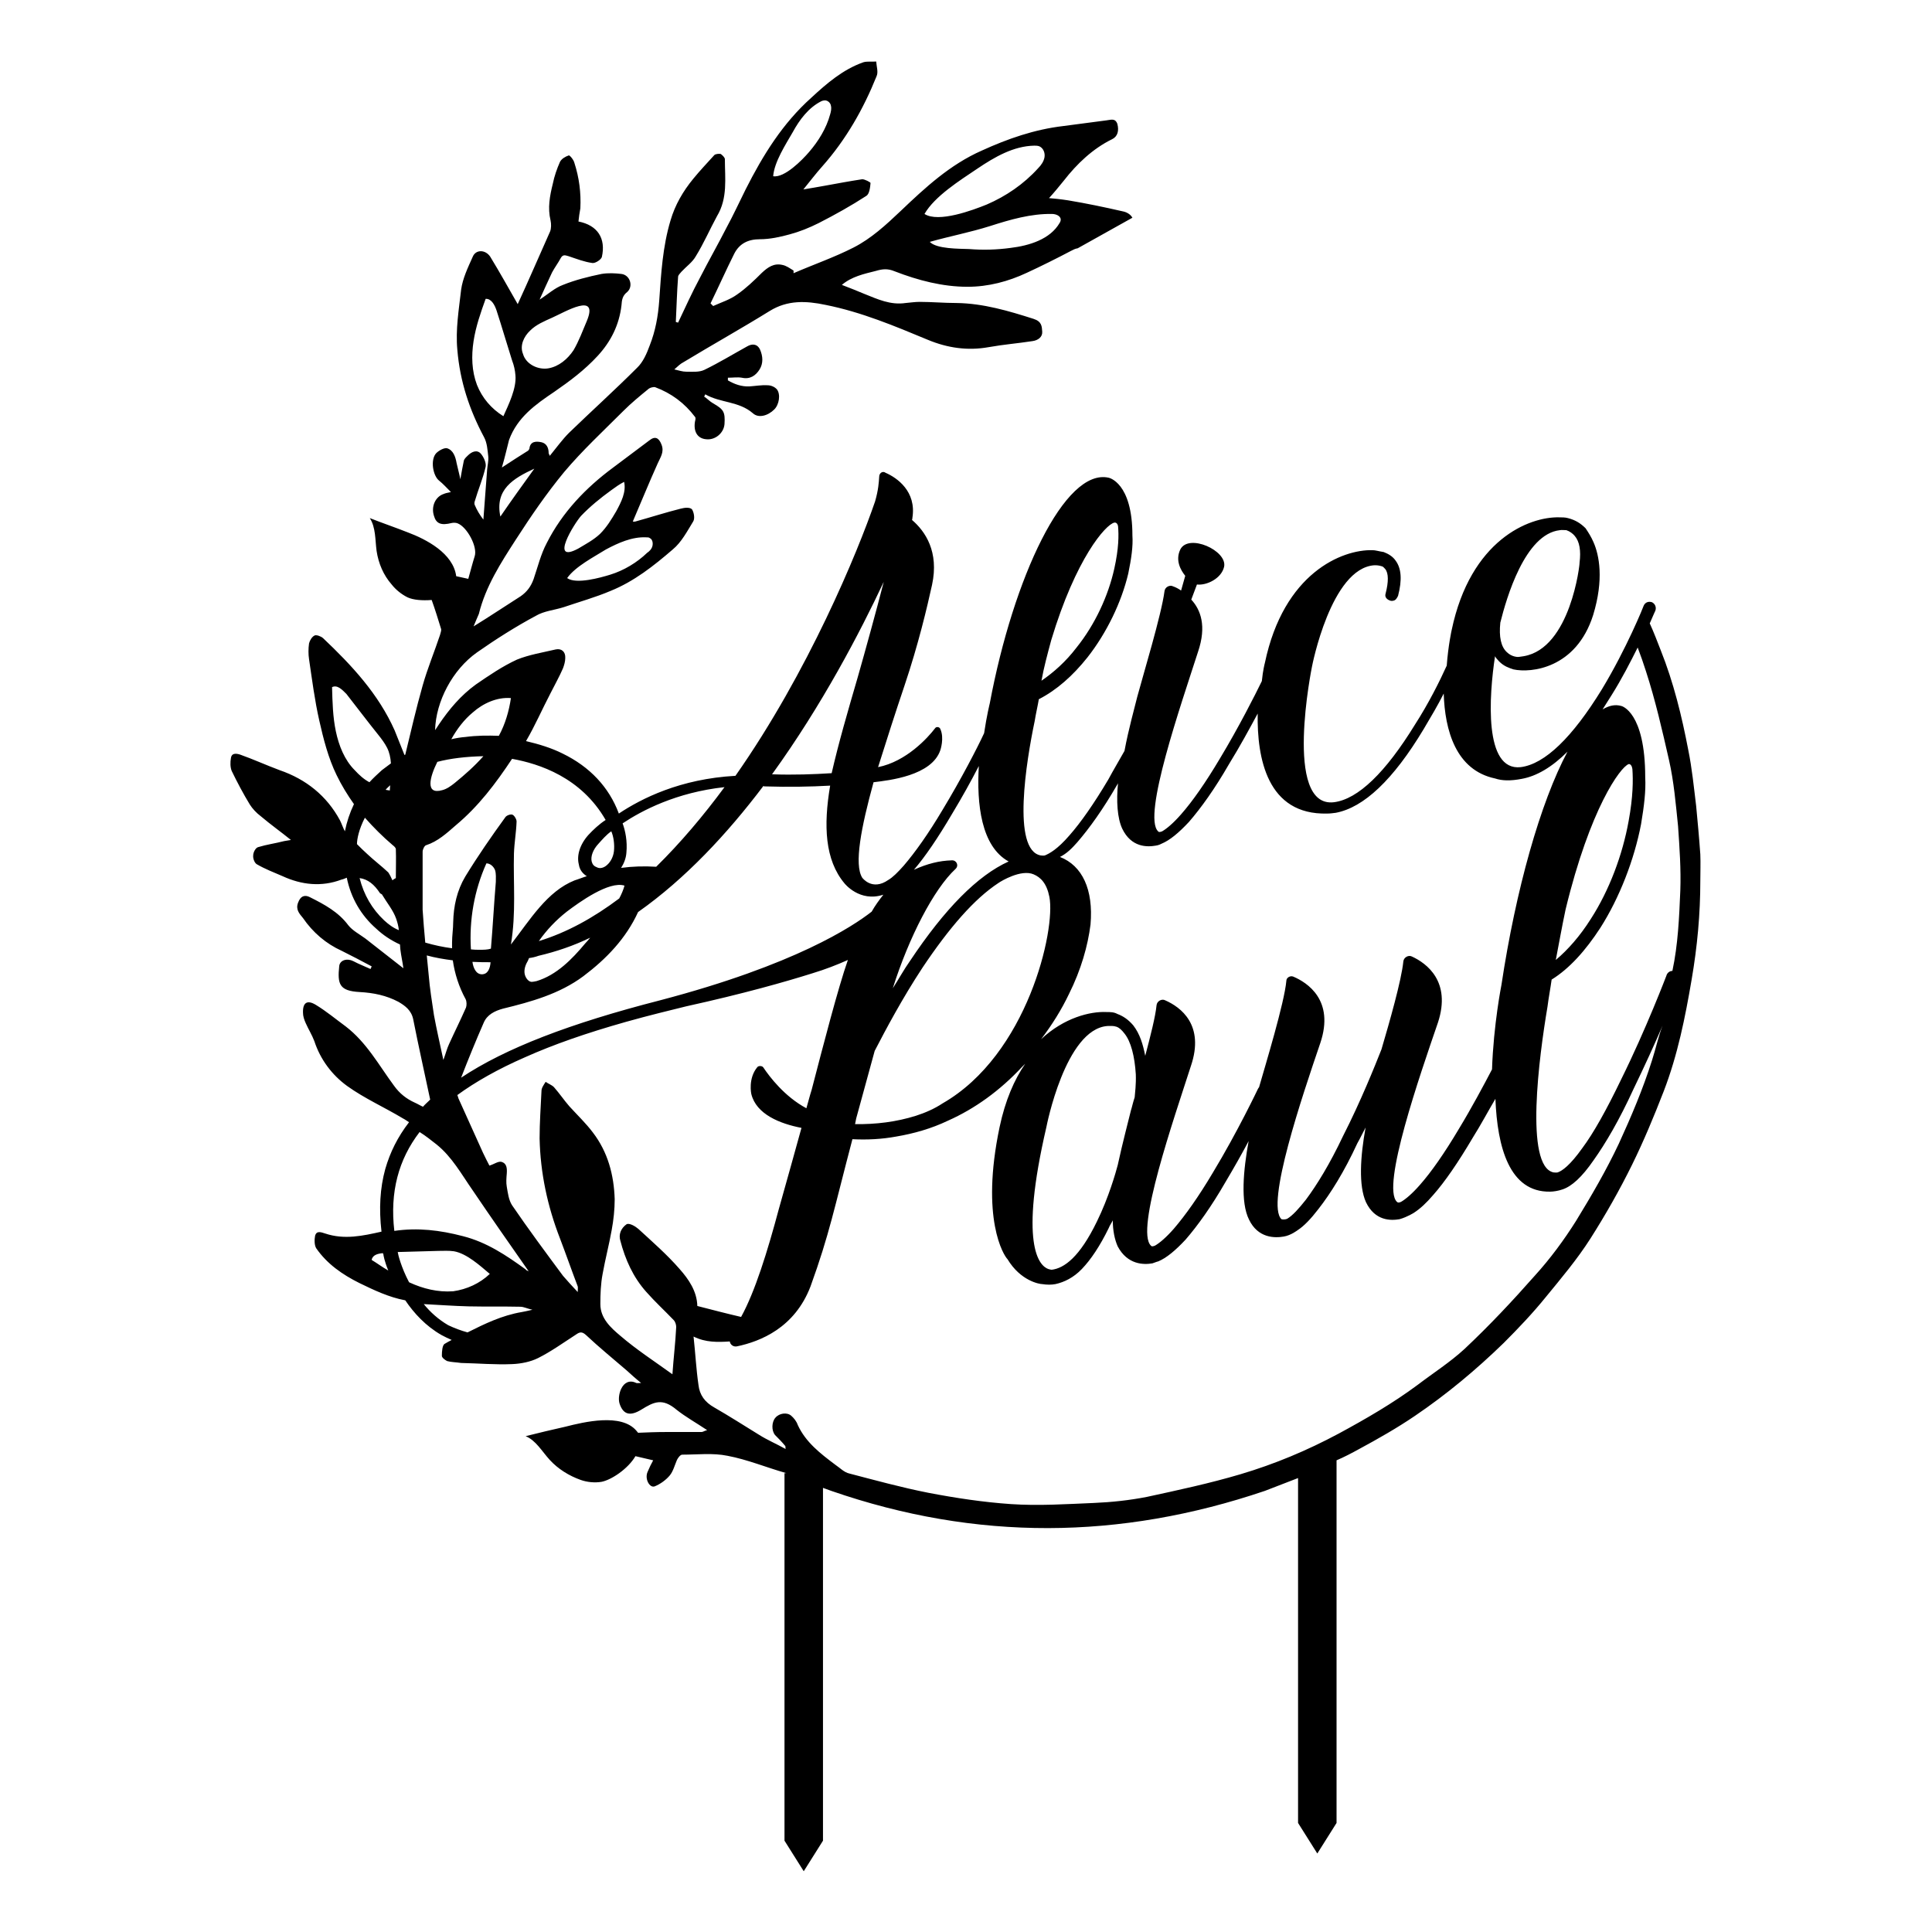
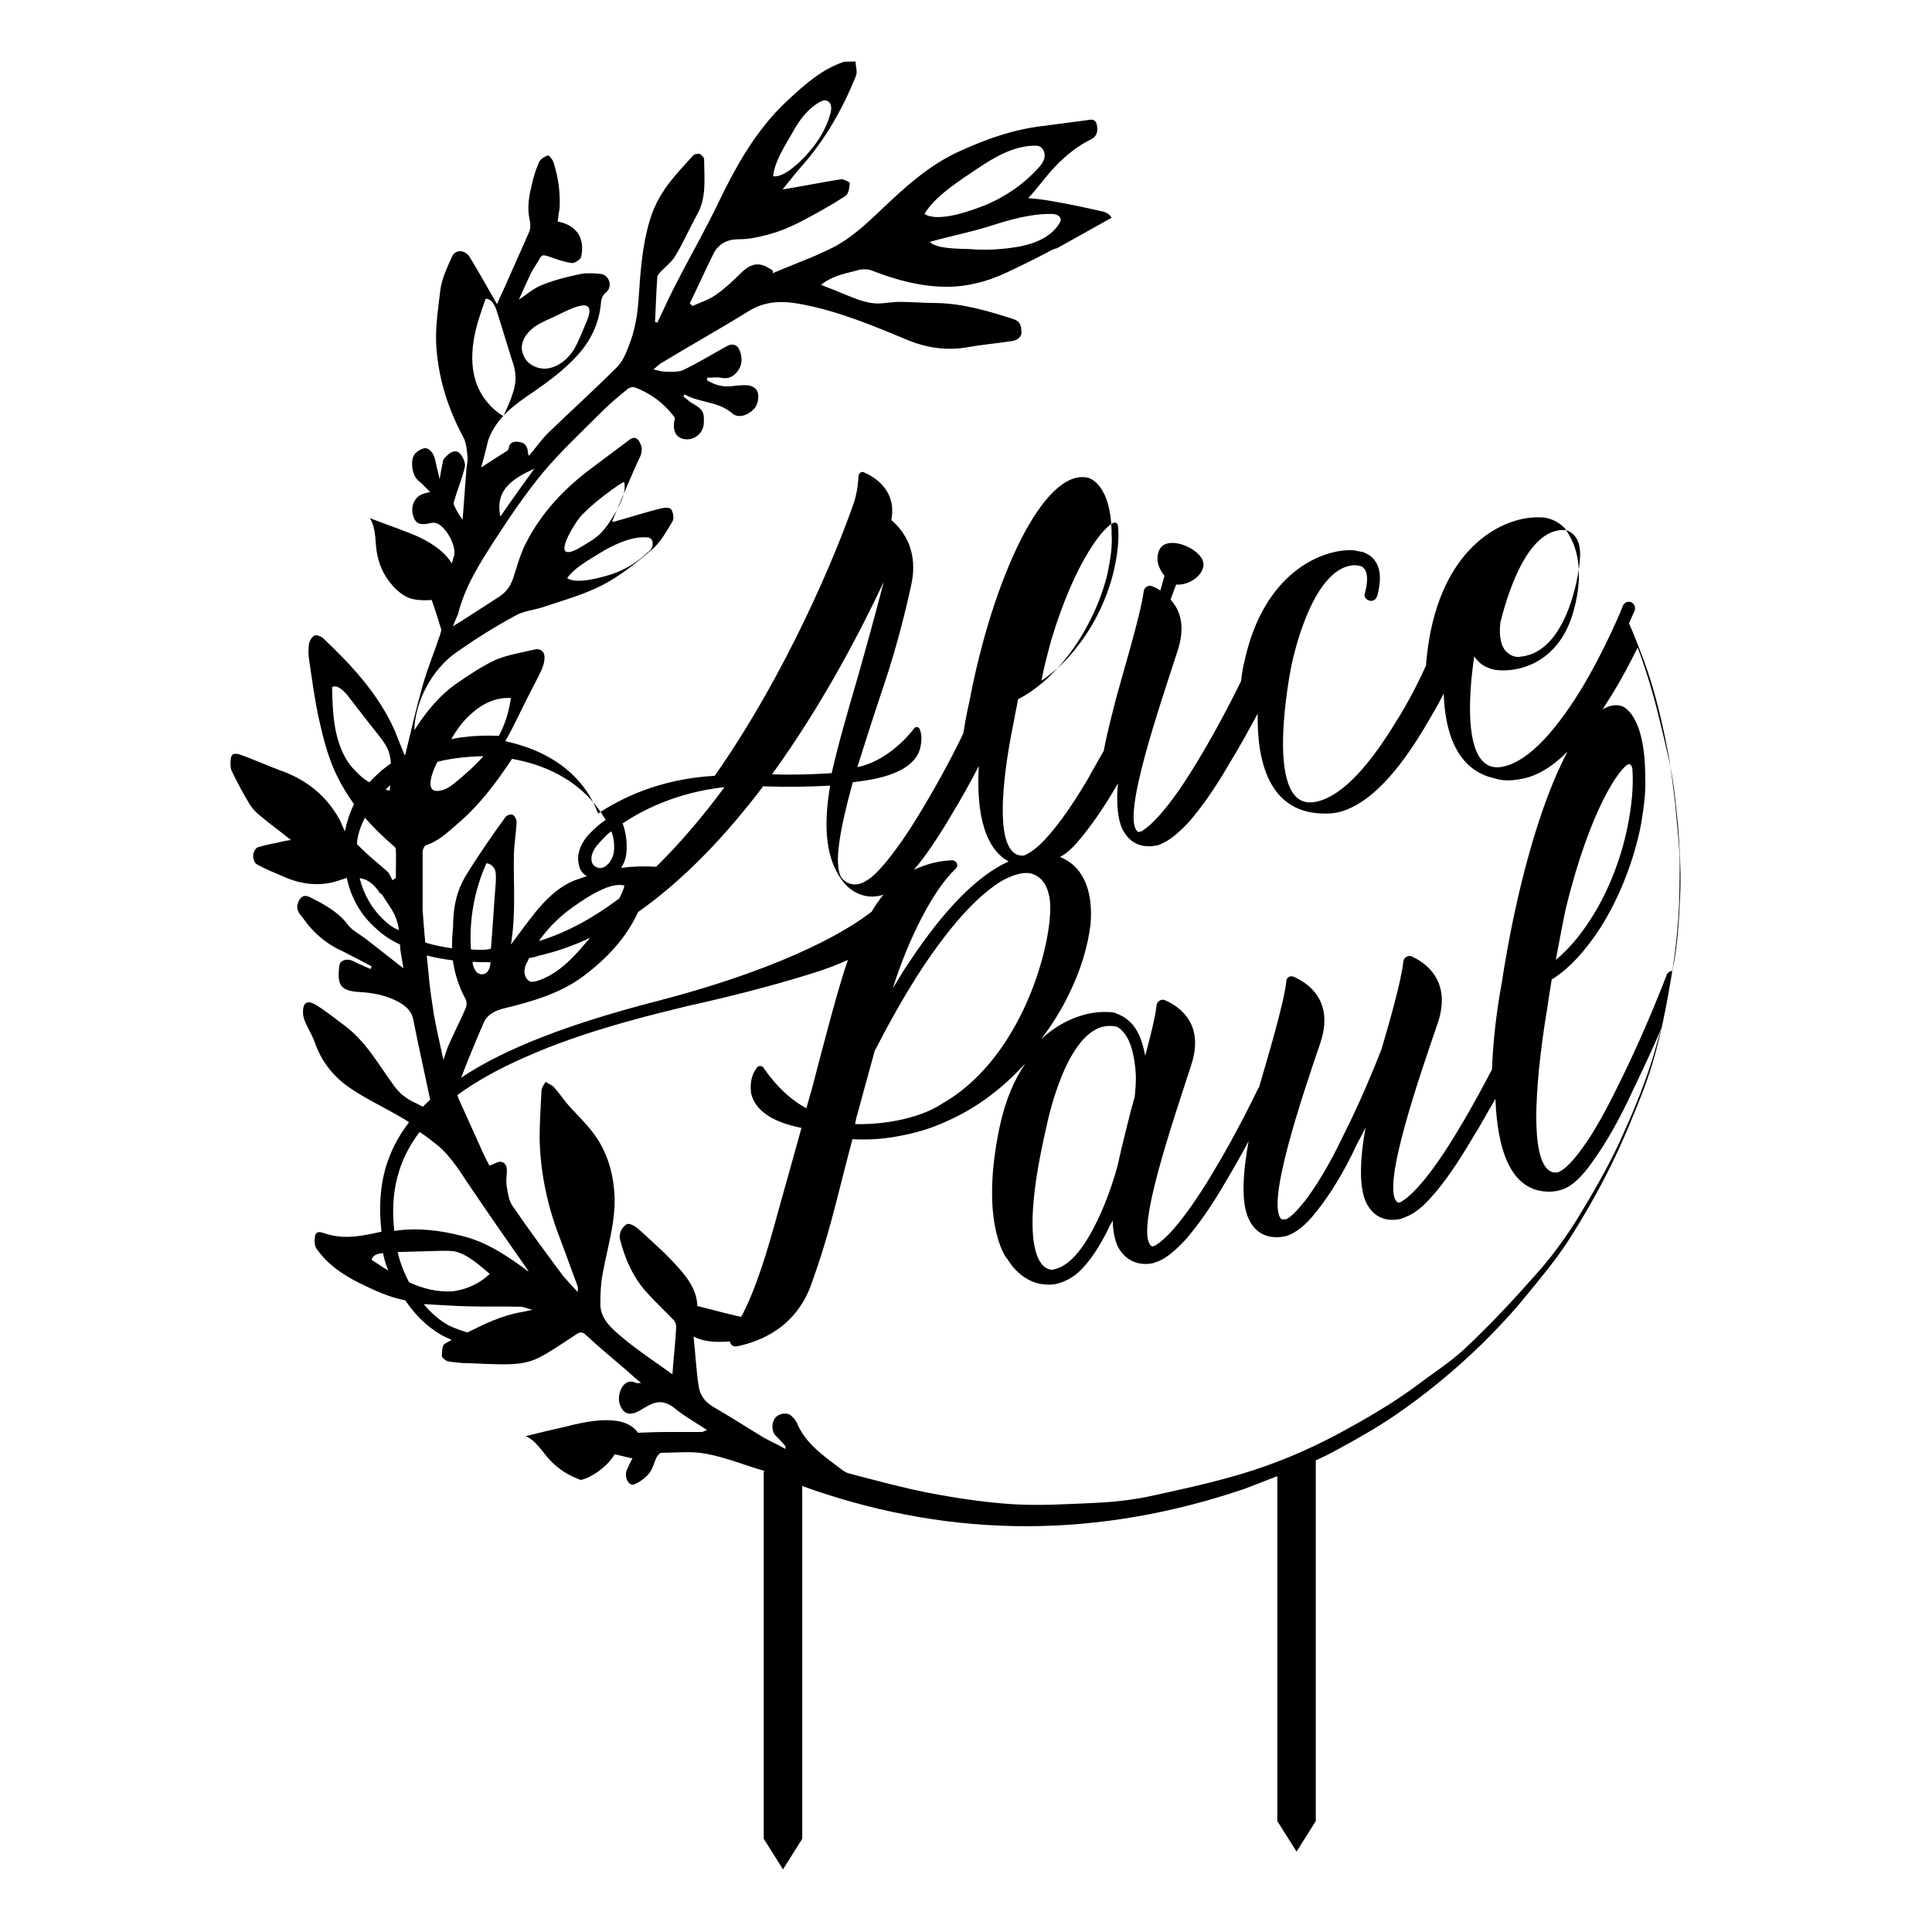
<svg xmlns="http://www.w3.org/2000/svg" version="1.1" id="Calque_1" x="0px" y="0px" viewBox="0 0 512 512" style="enable-background:new 0 0 512 512;" xml:space="preserve">
  <g>
    <g>
-       <path d="M120.9,152.7c-0.8-6.1-8-9.8-12.8-11.6c-3.3-1.3-6.8-2.5-10.1-3.8c1.6,2.5,1.4,5.7,1.8,8.7c0.5,3.3,1.8,6.4,4,8.9    c1.1,1.4,2.6,2.6,4.2,3.4c1.5,0.7,3.9,0.9,6.4,0.7c0.9,2.5,1.7,5.1,2.5,7.7c0.1,0.5-0.2,1.1-0.3,1.6c-1.5,4.5-3.3,8.8-4.6,13.4    c-1.7,6-3.1,12.1-4.6,18.3c-0.1,0-0.2,0.1-0.2,0.1c-0.9-2.2-1.7-4.3-2.6-6.5c-4.3-9.7-11.4-17.3-19-24.5c-0.6-0.5-1.7-0.9-2.2-0.7    c-0.7,0.3-1.3,1.3-1.5,2.1c-0.2,1.4-0.2,2.9,0,4.2c0.8,5.4,1.5,10.9,2.7,16.2c1.1,4.9,2.4,10,4.6,14.5c1.3,2.7,2.9,5.3,4.6,7.7    c-1.1,2.3-1.9,4.7-2.4,7.2c-0.5-0.9-0.8-1.9-1.3-2.9c-3.5-6.5-9-10.9-16-13.3c-3.5-1.3-7-2.9-10.4-4.1c-0.9-0.3-2.3-0.6-2.5,0.9    c-0.2,1.1-0.2,2.4,0.2,3.4c1.5,3.1,3.1,6.1,4.8,8.9c0.7,1.1,1.7,2.2,2.9,3.1c2.6,2.2,5.4,4.2,8,6.3c-0.5,0.1-1.1,0.2-1.8,0.3    c-2.3,0.6-4.6,0.9-6.9,1.6c-0.7,0.2-1.3,1.4-1.3,2.2c-0.1,0.7,0.3,1.9,0.9,2.3c2.2,1.3,4.6,2.2,6.9,3.2c5,2.3,10.3,2.9,15.6,0.9    c0.5-0.1,0.9-0.3,1.4-0.5c1.1,5.4,3.8,10,7.8,13.5c1.8,1.7,3.9,3.1,6.3,4.2c0,0.5,0.1,0.9,0.1,1.3c0.2,1.7,0.6,3.4,0.8,5    c-3.3-2.6-6.8-5.3-10.1-7.9c-1.5-1.1-3.4-2.1-4.5-3.5c-2.6-3.5-6.3-5.5-10.1-7.4c-1.3-0.7-2.5-0.5-3.2,1.4    c-0.7,1.8,0.3,2.9,1.3,4.1c2.6,3.8,6.1,6.8,10.3,8.7c2.6,1.3,5.3,2.7,7.9,4.1c-0.1,0.2-0.2,0.5-0.3,0.7c-1.5-0.7-3.1-1.3-4.6-2.1    c-1.6-0.8-3.5-0.3-3.7,1.3c-0.5,4.8,0,6.6,5.4,6.9c3.7,0.2,7.1,0.9,10.3,2.6c1.7,1,3.4,2.2,3.9,4.6c1.4,7.1,3,14.2,4.5,21.3    c-0.1,0.1-0.2,0.2-0.3,0.3c-0.6,0.6-1.1,1-1.6,1.6c-0.7-0.3-1.5-0.8-2.2-1.1c-2.2-1-4-2.4-5.5-4.5c-4-5.4-7.2-11.4-12.8-15.7    c-2.6-1.9-5.1-4-7.9-5.7c-2.3-1.4-3.5-0.6-3.4,2.1c0,0.9,0.3,1.8,0.7,2.7c0.7,1.6,1.7,3.2,2.3,4.8c1.6,4.9,4.7,9,8.7,11.9    c4.6,3.3,9.8,5.6,14.8,8.6c0.6,0.3,1.1,0.7,1.6,1c-3,3.9-5,7.9-6.3,12.4c-1.4,5.1-1.7,10.5-1,16.6c-4.9,1.1-9.8,2.2-14.9,0.5    c-1-0.3-2.3-0.9-2.7,0.6c-0.2,1-0.2,2.5,0.3,3.3c2.9,4.2,7,7,11.4,9.2c3.9,1.9,7.9,3.8,12.2,4.6c2.3,3.4,5.4,6.8,9.6,9.2    c0.9,0.5,1.8,0.9,2.7,1.3c-0.6,0.3-1.3,0.7-1.8,1c-0.7,0.3-0.8,2.1-0.8,3.2c0,0.5,0.8,1.1,1.4,1.4c1.1,0.3,2.4,0.3,3.7,0.5    c4.6,0.1,9,0.5,13.6,0.3c2.3-0.1,4.8-0.6,6.8-1.6c3.4-1.7,6.6-4,10-6.2c1-0.7,1.6-0.9,2.7,0.1c3.4,3.2,7.2,6.3,10.8,9.4    c1.1,1,2.3,2.1,3.8,3.3c-0.8,0-1,0.1-1.3,0c-1.8-0.9-3.2,0-3.9,1.4c-0.6,1.1-0.9,2.9-0.5,4.1c1,3,2.9,3.3,5.7,1.6    c3.4-2.1,5.6-3.2,9.4,0c2.4,1.9,5.1,3.4,8.1,5.4c-0.8,0.2-1.1,0.5-1.5,0.5c-3.2,0-6.4,0-9.6,0c-2.4,0-4.8,0.1-7.2,0.2l-0.5-0.6    c-4-4.6-13.7-2.3-18.8-1c-3.5,0.8-7,1.6-10.5,2.5c2.7,1.1,4.3,4,6.4,6.3c2.2,2.4,5.1,4.2,8.2,5.3c1.7,0.6,3.7,0.8,5.5,0.5    c2.6-0.5,7-3.4,9-6.8l4.7,1.1c-0.5,0.9-1,1.9-1.5,3.1c-0.8,1.9,0.6,4.3,1.9,3.8c1.5-0.6,3-1.7,4-2.9c0.9-1.1,1.3-2.7,1.9-4.1    c0.3-0.6,0.9-1.4,1.4-1.4c4,0,8.1-0.5,12,0.3c5.3,1,10.3,3.1,15.6,4.6h-0.5v97.4l5.1,8.1l5.1-8.1v-93.5l2.2,0.8    c38.4,13.3,76.5,13,114.9,0l8.8-3.4v91.4l5.1,8.1l5.1-8.1V387c2.1-0.9,4-1.9,6-3c5-2.7,10.1-5.6,14.8-8.8    c8.4-5.7,16.2-12.2,23.5-19.3c3.9-3.9,7.7-7.9,11.1-12.1c4.1-5,8.4-10.1,11.9-15.6c4-6.3,7.7-12.8,11-19.5    c3.1-6.3,5.8-12.8,8.4-19.5c3.7-9.6,5.7-19.6,7.4-29.6c1.5-8.7,2.3-17.4,2.3-26.1c0-2.4,0.1-4.7,0-7.1c-0.3-4.3-0.7-8.6-1.1-12.8    c-0.6-4.9-1.1-10-2.1-14.9c-1.7-8.9-3.9-17.9-7.3-26.4c-0.9-2.3-1.8-4.7-2.9-7.1c0.9-2.1,1.5-3.4,1.5-3.4c0.3-0.9-0.1-1.8-0.9-2.2    c-0.9-0.3-1.8,0-2.2,0.9c0,0.1-4.5,11.3-11.1,22.2c-7.8,12.7-15.1,19.8-21.5,20.6c-9.8,1.1-8.4-18.9-6.8-29.4    c0.2,0.5,0.7,0.9,1.1,1.4c1.3,1.3,2.6,1.7,3.8,2.1c4.6,1,16.6-0.2,21.1-14.4c2.9-9.5,1.6-15.9,0.1-19.3c-0.6-1.4-1.3-2.5-2.1-3.7    c-1.3-1.3-2.7-2.2-4.7-2.7c-0.7-0.2-1.6-0.2-2.3-0.2c-8-0.2-23.5,6-28.5,29.9c0,0-0.9,4-1.3,9.4c-1.9,4.2-4.8,10-8.4,15.6    c-7.8,12.7-15.1,19.8-21.5,20.6c-13.5,1.6-5.8-36-5.8-36s5-26,16.5-26.8c0.7,0,1.1,0,2.1,0.3c0.3,0.1,0.6,0.5,0.8,0.7    c0.9,1.1,0.9,3.4,0.1,6.5c-0.3,0.9,0.3,1.6,1.3,1.9c0.1,0,0.3,0.1,0.7,0c0.7-0.1,1-0.7,1.3-1.3c1.1-4.2,0.9-7.3-0.7-9.4    c-0.7-1-1.8-1.7-3.1-2.2c-1.3-0.2-2.2-0.5-3-0.5c-8-0.2-23.5,6-28.5,29.9c0,0-0.5,1.8-0.8,4.8c-1.8,3.7-6.1,12.2-11.1,20.5    c-3.8,6.4-7.3,11.4-10.3,14.8c-2.1,2.4-3.8,3.8-5,4.5c-0.5,0.2-0.9,0.3-1.1,0c-4.2-4,6.1-33.6,10.6-47.6    c2.3-6.8,0.7-11.1-1.8-13.8l1.5-4c2.6,0.3,6.5-1.6,7.2-4.7c0.9-4.3-9.4-8.9-11.6-4.6c-1.4,2.9,0.1,5.5,1.3,7l-1.1,3.9    c-0.7-0.5-1.5-0.9-2.1-1.1c-0.9-0.5-2.2,0.2-2.3,1.3c-0.8,6.2-5.7,22.3-7.2,27.9c-0.7,2.9-2.3,8.5-3.4,14.4    c-1.4,2.5-2.9,5-4.3,7.6c-3.8,6.4-7.3,11.4-10.3,14.8c-3.2,3.7-5.3,4.8-6.5,5.3c-0.5,0.1-0.8,0-1.1,0c-7.7-1.4-3.8-25.1-1.6-35.6    c0.3-1.9,0.8-4,1.1-5.8c4.7-2.4,9-6.2,12.9-11.1c5.1-6.5,9-14.6,10.8-22.2c0.8-3.9,1.3-7.2,1.1-10.1c0-14.1-6.3-15.3-6.3-15.3    c-11.6-2.6-25.2,26.3-31.5,59.8c0,0-0.8,3.2-1.5,7.9c-1.8,3.9-6.1,12.2-11,20.3c-3.8,6.4-7.3,11.3-10.3,14.8    c-1.6,1.8-2.9,3.1-4.1,3.8c-4.3,3-6.9-0.6-6.9-0.6c-2.2-3.5-0.3-13.3,3-25.3c4.1-0.5,15.4-1.7,17.7-8.5c0,0,1.1-3.2,0-5.6    c-0.2-0.6-1.1-0.7-1.4-0.2c-1.9,2.5-7.6,8.8-15.1,10.3c2.2-7,4.6-14.5,7-21.6c3.7-11,6-20.8,7.3-26.7c1.9-8.8-1.8-14.2-5.3-17.2    c0.1-0.3,0.1-0.6,0.1-0.6c1.1-7-4.1-10.6-7.1-11.9c-0.8-0.6-1.7,0.1-1.7,1c-0.1,1.5-0.2,3.5-1.1,6.6c-4.6,13.4-17.7,45.2-37,72.7    c-14.6,0.8-24.9,6-30.9,10c-2.6-7-7.7-12.4-14.9-15.9c-3-1.5-6.3-2.5-9.7-3.3c2.4-4.1,4.3-8.5,6.5-12.7c1.1-2.2,2.3-4.3,3.3-6.6    c0.3-0.8,0.6-1.8,0.6-2.7c0.1-1.7-1-2.6-2.5-2.3c-3.4,0.8-7.1,1.4-10.3,2.7c-3.9,1.8-7.4,4.2-10.9,6.6c-4,2.9-7.1,6.6-9.8,10.6    c-0.3,0.5-0.6,0.9-1,1.5c0.2-7.6,4.6-16,11.1-20.6c5-3.5,10.2-6.8,15.6-9.7c2.2-1.3,4.9-1.5,7.4-2.3c4.1-1.4,8.4-2.6,12.4-4.3    c6.2-2.5,11.4-6.6,16.5-11c2.3-1.9,3.8-4.8,5.4-7.4c0.5-0.8,0.2-2.4-0.3-3.2c-0.5-0.6-1.9-0.5-3-0.2c-4,1-8,2.3-12,3.4    c-0.3,0.1-0.7,0-0.7,0c2.2-5.1,4.3-10.3,6.6-15.4c0.7-1.6,1.8-3,1-5c-0.7-1.8-1.7-2.3-3.2-1.1c-3.2,2.4-6.4,4.8-9.6,7.2    c-7.3,5.4-13.5,11.9-17.6,20c-1.6,3-2.4,6.4-3.5,9.6c-0.7,1.9-1.7,3.3-3.4,4.5c-4.1,2.6-8.1,5.3-12.5,8c0.5-1.3,1-2.3,1.4-3.3    c1.8-7.3,5.8-13.5,9.8-19.7c4-6.2,8.1-12.2,12.8-17.9c4.8-5.7,10.4-10.9,15.7-16.2c2.1-2.1,4.3-3.9,6.5-5.7    c0.5-0.5,1.5-0.7,1.9-0.6c4.3,1.6,7.8,4.2,10.6,7.9c0.2,0.2,0.1,0.8,0,1.1c-0.5,2.7,0.6,4.6,2.9,4.8c2.4,0.3,4.7-1.6,4.9-4    c0.2-3.2-0.2-3.9-3-5.5c-0.9-0.5-1.6-1.3-2.4-1.8c0.1-0.2,0.2-0.3,0.3-0.6c4,2.3,8.9,1.8,12.6,5c1.5,1.4,4,0.7,5.7-1    c1.3-1.3,1.7-4,0.7-5.3c-0.6-0.7-1.6-1.1-2.5-1.1c-1.6-0.1-3.2,0.2-4.8,0.3c-2.1,0.1-4-0.6-5.7-1.6c0-0.2,0-0.5,0-0.7    c1.3,0,2.5-0.2,3.7,0c2.2,0.5,3.7-0.6,4.7-2.2c1-1.6,0.9-3.5,0.1-5.3c-0.8-1.6-2.2-1.5-3.4-0.8c-3.8,2.1-7.4,4.3-11.3,6.2    c-1.4,0.7-3.3,0.5-4.9,0.5c-0.9,0-1.8-0.3-3.1-0.6c0.9-0.8,1.6-1.5,2.4-1.9c7.6-4.6,15.3-8.9,22.9-13.6c4.7-2.9,9.6-2.7,14.8-1.6    c9.5,1.9,18.3,5.6,27.2,9.3c5.1,2.1,10.4,2.9,16,1.9c3.9-0.7,7.7-1,11.6-1.6c1.5-0.2,2.7-1.1,2.6-2.5c-0.1-1.4-0.1-2.7-2.3-3.4    c-6.6-2.1-13.3-4.1-20.4-4.2c-3.3,0-6.6-0.3-9.8-0.3c-1.3,0-2.4,0.2-3.7,0.3c-4,0.6-7.4-1-10.9-2.4c-1.9-0.8-3.9-1.6-6-2.4    c2.6-2.2,5.8-2.9,9-3.7c1.7-0.5,3.1-0.7,5,0.1c6.2,2.4,12.7,4.1,19.3,4.1c5.5,0,10.8-1.4,15.7-3.7c3.9-1.8,7.9-3.8,11.7-5.8    c0.6-0.3,1.1-0.6,1.8-0.7l0,0l14.5-8.1c-0.5-0.9-1.5-1.5-2.6-1.7c-4.8-1.1-9.6-2.1-14.4-2.9c-1.9-0.3-3.8-0.5-5.1-0.6    c1.3-1.4,2.6-3,3.9-4.6c3.5-4.5,7.7-8.5,12.8-11c1.5-0.7,1.9-2.3,1.4-4.1c-0.6-1.6-1.8-1-2.9-0.9c-3.8,0.5-7.6,1-11.4,1.5    c-7.7,0.9-14.8,3.4-21.6,6.5c-8.4,3.7-15,9.8-21.5,16c-3.9,3.7-7.8,7.3-12.5,9.7c-5.1,2.6-10.6,4.5-15.9,6.8c0-0.2,0-0.5,0-0.7    c-1-0.6-1.9-1.3-3-1.5c-2.2-0.5-3.8,0.6-5.4,2.1c-2.1,2.1-4.2,4.1-6.5,5.7c-1.9,1.4-4.2,2.1-6.4,3.1c-0.2-0.2-0.5-0.5-0.7-0.7    c2.1-4.3,4.1-8.8,6.3-13.2c1.4-2.7,3.7-3.8,6.8-3.8c2.6,0,5.4-0.6,7.9-1.3c2.6-0.7,5.1-1.7,7.7-3c4.3-2.2,8.6-4.6,12.6-7.2    c0.8-0.5,1-2.2,1.1-3.4c0-0.2-1.5-1-2.2-1c-3.3,0.5-6.5,1.1-9.8,1.7c-1.8,0.3-3.8,0.7-5.8,1c1.8-2.2,3.3-4.2,5-6.1    c6.3-7.1,10.9-15.2,14.4-23.9c0.5-1.1,0-2.5-0.1-3.9c-1.1,0.1-2.4-0.1-3.4,0.2c-5.4,1.9-9.7,5.6-13.8,9.4    c-7.6,6.8-12.8,15.2-17.4,24.3c-1.7,3.4-3.3,6.9-5.1,10.2c-2.3,4.5-4.7,8.7-7,13.2c-2.1,3.9-3.9,7.9-5.8,11.9    c-0.2-0.1-0.5-0.1-0.6-0.2c0.2-4,0.3-8,0.6-11.9c0-0.5,0.5-0.9,0.9-1.4c1.3-1.4,2.9-2.5,3.8-4.1c2.1-3.4,3.7-7.1,5.6-10.6    c2.9-4.8,2.1-10,2.1-15.1c0-0.5-0.7-1.1-1.1-1.4c-0.5-0.1-1.4,0-1.7,0.3c-1.9,2.1-3.8,4.1-5.6,6.3c-2.7,3.3-4.8,6.9-6,11    c-2.1,7-2.5,14.1-3,21.3c-0.3,4.1-1,8-2.5,11.8c-0.8,2.2-1.8,4.5-3.4,6c-5.8,5.8-12,11.4-18,17.2c-1.8,1.8-3.3,3.9-5.1,6.1    c-0.2-0.5-0.3-0.6-0.3-0.7c0-1.5-0.6-2.6-1.9-2.9c-1.4-0.3-3-0.3-3.2,1.7c0,0.1-0.2,0.3-0.3,0.5c-2.2,1.4-4.3,2.7-7,4.5    c0.8-2.7,1.3-5,1.9-7.3c2.2-6,7-9.4,11.9-12.7c4.2-2.9,8.1-5.8,11.6-9.6c3.5-3.8,5.7-8.2,6.3-13.4c0.1-1.3,0.2-2.5,1.5-3.5    c1.7-1.5,0.8-4.5-1.5-4.8c-1.7-0.2-3.5-0.3-5.3,0c-3.4,0.7-7,1.6-10.2,2.9c-2.2,0.8-4,2.5-6.2,3.9c1.1-2.4,2.2-4.9,3.3-7.2    c0.7-1.3,1.6-2.5,2.3-3.8c0.6-1.1,1.3-0.7,2.1-0.5c2.1,0.7,4.1,1.5,6.3,1.8c0.8,0.1,2.3-0.9,2.5-1.6c1.1-4.9-1.1-8.4-6.2-9.4    c0.1-1.1,0.3-2.4,0.5-3.5c0.2-4.1-0.3-8.1-1.6-12.1c-0.2-0.8-1.3-2.1-1.5-1.9c-0.9,0.3-1.9,0.9-2.3,1.7c-0.8,1.8-1.5,3.8-1.9,5.8    c-0.8,3.2-1.4,6.4-0.6,9.7c0.2,0.9,0.2,2.1-0.1,2.9c-2.9,6.5-5.7,13-8.6,19.3c-2.4-4.2-4.8-8.5-7.3-12.6c-1.3-1.9-3.8-1.9-4.6,0    c-1.3,2.9-2.7,5.8-3.1,8.8c-0.6,5.3-1.5,10.5-1,15.9c0.7,8.4,3.2,15.9,7.1,23.2c0.8,1.5,0.9,3.4,1.1,5.1c0.1,1.1-0.2,2.3-0.3,3.4    c-0.3,4.5-0.7,8.8-1,13.3c-1-1.3-1.7-2.5-2.3-3.9c-0.1-0.2-0.1-0.7,0-0.9c0.9-3.1,2.2-6.1,2.9-9.2c0.2-1-0.5-2.6-1.3-3.5    c-1-1.1-2.4-0.5-3.4,0.5c-0.5,0.5-1,0.9-1.1,1.5c-0.3,1.5-0.6,3-0.9,4.8c-0.3-1.5-0.7-2.9-1-4.3c-0.3-1.7-0.9-3.4-2.5-3.9    c-0.8-0.2-2.2,0.6-2.9,1.3c-1.6,1.7-0.9,6,0.8,7.3c1,0.8,1.9,1.8,3.1,3c-0.9,0.2-1.5,0.3-1.9,0.5c-2.2,0.7-3.4,3.3-2.6,5.8    c0.6,2.1,1.9,2.6,4.7,1.9c0.5-0.1,1.1-0.1,1.6,0.1c2.5,1,5.3,6.2,4.5,8.7c-0.6,1.9-1.1,3.9-1.7,6L120.9,152.7z M397.6,165    c1.6-6.4,6.5-23.5,15.8-24.5c0.5-0.1,1.1,0,1.7,0c0.9,0.3,1.7,0.9,2.2,1.5c1.3,1.5,1.7,3.9,1.3,7.1c0.1,0.3-2.4,22.7-14.8,24.8    c-0.5,0.1-0.8,0.1-1.4,0.2c0,0-1.7,0.1-3.1-1.3C397.8,171.4,397.2,168.8,397.6,165z M278.6,169.6c6.5-21.6,14.4-30.6,16.7-31.1    c0.5-0.1,0.9,0.3,1,1c0.2,2.3,0.2,5.8-1,11.2c-1.6,7.2-5.1,14.8-10,20.9c-2.9,3.8-6.1,6.6-9.3,8.8    C276.6,177,277.6,173.3,278.6,169.6z M171.3,142.4c0.3,0,0.7,0,0.9,0.2c0.7,0.3,0.9,1.3,0.7,2.1c-0.2,0.8-0.8,1.4-1.4,1.8    c-2.7,2.6-6.2,4.7-9.8,5.8c-2.6,0.8-9,2.6-11.4,0.9c2.2-3.1,7.1-5.6,10.3-7.6C163.8,143.9,167.5,142.2,171.3,142.4z M154,136.7    c2.4-2.5,5.1-4.7,8-6.8c1.1-0.8,2.2-1.6,3.4-2.2c0.6,2.7-0.8,5.4-2.1,7.8c-1.3,2.2-2.5,4.2-4.3,6c-1.7,1.6-3.8,2.7-5.8,3.9    C145.5,149.5,152.2,138.7,154,136.7z M278.8,56.7c1,0,2.3,0.5,2.3,1.5c0,0.3-0.1,0.6-0.3,0.9c-2.5,4.3-8,6-13,6.6    c-3.7,0.5-7.3,0.6-11,0.3c-2.6-0.1-8.6,0-10.4-1.9c5.3-1.5,10.6-2.5,16-4.2C267.7,58.2,273.2,56.6,278.8,56.7z M259,44.7    c4.6-3.1,9.6-6,15.1-6.1c0.5,0,0.9,0,1.4,0.2c1,0.5,1.5,1.7,1.3,2.9c-0.2,1.1-0.9,2.1-1.7,2.9c-3.8,4.2-8.5,7.4-13.6,9.6    c-3.7,1.5-12.8,4.9-16.5,2.5C247.7,52,254.4,47.8,259,44.7z M210.1,35c1.8-3.3,4.2-6.5,7.6-8.2c0.2-0.1,0.6-0.2,0.9-0.2    c0.8,0,1.5,0.7,1.6,1.4c0.2,0.8,0,1.6-0.2,2.3c-1,3.7-3.1,7.1-5.6,10c-1.8,2.1-6.5,6.9-9.5,6.4C205.2,42.9,208.2,38.3,210.1,35z     M141.6,124.2c-3.1,4.3-6.2,8.6-9,12.7C131.1,129.7,136,126.8,141.6,124.2z M140.5,87.6c1.6-1.6,3.8-2.5,5.8-3.4    c3.4-1.5,12.5-7,9.2,0.9c-1.1,2.6-2.1,5.3-3.5,7.7c-1.6,2.4-3.9,4.3-6.6,4.8c-2.7,0.5-6-1-6.8-3.8    C137.7,91.6,138.8,89.2,140.5,87.6z M126.4,102c-1.4-3.7-1.5-7.7-0.9-11.6c0.6-3.9,1.9-7.6,3.2-11.2c1.5-0.1,2.4,1.6,2.9,3.1    c1.4,4.3,2.7,8.8,4.1,13.2c0.5,1.3,0.8,2.6,0.9,4c0.3,3.4-1.8,7.7-3.2,10.8C130.2,108.3,127.8,105.5,126.4,102z M89,193.8    c-0.8-3.8-0.9-7.8-1-11.7c1.4-0.7,2.7,0.7,3.8,1.8c2.9,3.7,5.6,7.3,8.5,10.9c0.8,1,1.7,2.2,2.3,3.4s0.9,2.6,1,4.1    c-0.8,0.6-1.7,1.3-2.4,1.8c-1.1,1-2.3,2.1-3.3,3.2c-1.5-0.8-2.7-1.9-3.9-3.2C91.3,201.4,89.8,197.6,89,193.8z M103.4,208.1    c0,0.5-0.1,0.9-0.1,1.4c-0.3-0.1-0.8-0.1-1.1-0.2C102.6,208.8,103,208.5,103.4,208.1z M96.7,216.7c2.3,2.6,4.7,5,7.4,7.3    c0.3,0.2,0.8,0.7,0.8,1c0.1,2.5,0,5.1,0,7.7c-0.3,0.2-0.6,0.3-0.9,0.6c-0.3-0.7-0.7-1.5-1.1-2.1c-1.8-1.7-3.8-3.2-5.6-4.9    c-0.9-0.8-1.8-1.7-2.7-2.6C94.6,222.4,95.1,219.8,96.7,216.7z M101.8,243.9c-3.2-3-5.4-6.8-6.5-11.2c2.2,0.3,3.9,1.7,5.4,4    c0.1,0.1,0.3,0.2,0.5,0.3c1.3,2.2,3,4.2,3.8,6.5c0.3,0.9,0.6,1.9,0.7,3C104.2,245.9,103,245,101.8,243.9z M285.5,223.2    c3.2-3.7,6.8-8.7,10.6-15.3c0.1-0.1,0.2-0.3,0.2-0.5c-0.5,4.9-0.2,9.4,1.1,12.2c2.4,5,6.6,4.9,8.9,4.5c0.8-0.1,1.5-0.5,1.5-0.5    c2.2-0.9,4.6-2.9,7.3-5.8c3.2-3.7,6.8-8.7,10.6-15.3c2.9-4.7,5.5-9.5,7.6-13.4c-0.2,11.8,2.5,26.9,18.4,26.5    c0.8,0,1.5-0.1,2.3-0.2c7.4-1.4,15.2-8.7,23.3-22.2c1.9-3.2,3.8-6.4,5.3-9.4c0.3,9.7,3.2,20.3,13.6,22.5c1.8,0.6,4,0.7,7.1,0.1    c3.9-0.7,8-3.1,12.1-7.2c-7.2,13.5-13.7,36.6-17.5,61.8c0,0-2.1,10.5-2.5,22.4c-2.2,4.2-5.4,10.2-8.8,15.8    c-3.8,6.4-7.3,11.4-10.3,14.8c-2.1,2.4-3.8,3.8-5,4.5c-0.5,0.2-0.8,0.3-1.1,0c-4.2-4,6.1-33.6,10.9-47.6c3.5-10.8-3-15.6-6.9-17.4    c-0.9-0.5-2.2,0.2-2.3,1.3c-0.5,5-3.7,16.2-5.8,23.3c-1.7,4.3-5.5,13.8-10.2,23c-3.5,7.4-6.9,12.9-9.8,16.8    c-1.9,2.4-3.5,4.2-5,5.1c-0.5,0.2-1.1,0.2-1.5,0.1c-4.2-4,5.5-32.6,10.3-46.7c3.8-11.3-3.4-16-7.2-17.6c-0.8-0.3-1.8,0.3-1.8,1.1    c-0.5,5.8-5.6,22.5-7.2,28.1c0,0.1,0,0.1-0.1,0.2c-0.1,0.1-0.1,0.2-0.2,0.3c0,0-5.4,11.4-12,22.3c-3.8,6.4-7.3,11.3-10.3,14.8    c-2.1,2.4-3.8,3.8-5,4.5c-0.5,0.2-0.9,0.3-1.1,0c-4.2-4,6.1-33.6,10.6-47.6c3.7-10.9-2.7-15.6-6.8-17.4c-0.9-0.5-2.2,0.2-2.3,1.3    c-0.3,3-1.6,8.1-3,13.4c-0.6-3-1.4-5.8-3.2-8.1c-1.3-1.5-2.6-2.4-4.2-3c-0.9-0.5-1.9-0.5-2.9-0.5c-4.3-0.2-11.2,1.5-17.3,7.2    c2.9-3.8,5.4-7.8,7.4-12c3.2-6.4,5-12.8,5.7-18.4c0.8-9.3-2.2-15.6-8.1-17.9C282.7,226.2,284.1,224.8,285.5,223.2z M431.6,202.5    c0.5-0.1,0.9,0.5,1,1.3c0.2,2.9,0.2,7.3-1,13.8c-1.6,8.9-5.1,18.3-10,25.9c-2.9,4.6-6.1,8.2-9.3,10.9c0.8-4.1,1.6-8.7,2.6-13.4    C421.4,214.2,429.4,203.3,431.6,202.5z M300.7,290.8c-0.5,1.5-0.7,2.6-1,3.5c-0.7,2.9-2.2,8.5-3.5,14.5c-0.5,1.9-2.4,8.6-5.5,14.9    c-4.6,9.5-8.7,12.4-12,12.8c-0.1,0-0.6-0.1-0.9-0.2c-2.5-0.9-7.7-6.6-0.5-37.6c0,0,5-26,16.2-26.8c0.8,0,1.5-0.1,2.4,0.2    c0.8,0.3,1.4,0.9,2.1,1.8c1.7,2.1,2.7,6,3,10.8C301.1,287.3,300.8,289.6,300.7,290.8z M253.2,230.3c1-0.9,0.3-2.4-1-2.3    c-3.3,0.1-6.5,0.9-10,2.5c3-3.5,6.4-8.5,10.1-14.8c2.6-4.3,5.1-8.8,7.1-12.7c-0.6,10,0.6,21.3,7.9,25.3    c-8.2,3.7-16.9,12.5-26.1,26.3c-1.7,2.4-3.1,5-4.6,7.3C240.9,248.3,247.5,235.6,253.2,230.3z M244.5,256.4    c7.1-10.6,13.7-18.2,20.1-22.4c0.7-0.5,6-3.7,9.3-2.3c1.9,0.8,3.5,2.4,4.2,6c1.7,8.7-5.8,41.8-28.3,54.7c-2.1,1.4-4.6,2.5-7.1,3.3    c-5.1,1.6-10.6,2.3-16.1,2.2c0.1-0.6,0.2-0.9,0.3-1.5c0,0,1.9-7,4.9-17.9C234.7,272.9,239.1,264.6,244.5,256.4z M234.2,154.2    c-1.9,7.4-4.9,18.3-6.9,25.3c-2.6,8.9-5.1,17.5-6.9,25.4c-4.7,0.3-10,0.5-15.8,0.3C217.9,186.8,227.9,167.6,234.2,154.2z     M202.3,208.3c0,0,0.1,0,0.2,0.1c6.5,0.2,12.2,0.1,17.5-0.2c-1.8,10.6-1.4,19.7,3.8,25.9c0,0,4,5.1,10.3,3    c-1.1,1.4-2.2,2.9-3.1,4.5c-5,3.9-20.3,14.1-56.1,23.5c-23.8,6.1-41,12.7-52.7,20.5c1.9-4.9,3.9-9.8,6-14.6    c0.9-2.1,2.9-3.1,5.1-3.7c7.4-1.8,15-3.9,21.3-8.6c6.1-4.6,11.3-10,14.5-17C181.6,232.9,192.7,221,202.3,208.3z M127.1,251.7    c-0.7,0-1.5,0-2.3-0.1c-0.5-7.8,0.9-15.7,4.1-22.8c1,0,1.9,0.8,2.3,1.8c0.3,1,0.2,2.1,0.2,3.1c-0.5,6-0.8,11.8-1.3,17.7    C129.2,251.7,128.1,251.7,127.1,251.7z M130,255c-0.1,1.6-0.7,3.2-2.3,3.2s-2.3-1.8-2.5-3.3C126.9,255,128.5,255,130,255z     M139,257.8c-0.1-1.1,0.3-2.2,0.9-3.2c0.1-0.2,0.2-0.5,0.3-0.7c0.8-0.1,1.7-0.3,2.5-0.6c4.7-1.1,9.4-2.7,13.7-4.8    c-0.5,0.6-0.8,1-1.3,1.5c-3.5,4.2-7.6,8.4-12.9,10c-0.5,0.1-0.9,0.2-1.4,0.2C139.9,260.1,139.1,258.9,139,257.8z M165,218.2    c5.1-3.4,14.2-8.2,27-9.6c-5.6,7.6-11.7,14.8-18.1,21.1c-3.2-0.2-6.3-0.1-9.3,0.3c0.7-1.1,1.3-2.5,1.4-4    C166.3,222.9,165.7,220.1,165,218.2z M165.5,234.7c-0.3,1.1-0.8,2.3-1.4,3.4c-6.8,5.1-13.8,9-21.3,11.3c2.1-3,4.6-5.6,7.4-7.8    C153.5,239.1,161.4,233.4,165.5,234.7z M162.7,225.6c-0.2,1.7-1.1,3.2-2.3,4c-0.8,0.5-1.6,0.6-2.3,0.2c-0.8-0.3-1.1-0.8-1.3-1.5    c-0.3-1.3,0.3-3.1,1.8-4.7c1-1.1,2.1-2.4,3.4-3.3C162.6,221.7,162.9,223.7,162.7,225.6z M125.3,188.8c2.7-2.4,6.4-4.1,10.1-3.8    c-0.5,3.4-1.5,6.9-3.2,10c-2.9-0.1-5.8-0.1-8.8,0.3c-1.3,0.1-2.5,0.3-3.8,0.6C121.1,193.2,123,190.7,125.3,188.8z M115.9,201.9    c3.4-0.9,7.6-1.4,12.2-1.5c-2.3,2.6-4.9,4.9-7.6,7.1c-1,0.8-2.1,1.6-3.3,1.9C112.6,210.7,113.9,205.9,115.9,201.9z M112,241.1    c0-0.2,0-0.6,0-0.8c0-4.9,0-9.8,0-14.6c0-0.6,0.5-1.6,0.9-1.7c3.1-1,5.5-3.2,7.9-5.3c6-5,10.6-11.1,14.9-17.6    c7.2,1.3,18.3,4.9,24.8,16.2c-1.7,1.1-3.3,2.6-4.6,4c-2.3,2.6-3.1,5.5-2.5,7.8c0.2,1.4,1,2.4,2.1,3.1c-1,0.3-2.2,0.8-3.2,1.1    c-7.3,2.9-11.8,10.4-16.9,17c1.4-8.4,0.6-16.2,0.8-24.1c0.1-2.9,0.6-5.6,0.7-8.5c0-0.6-0.6-1.6-1.1-1.8c-0.5-0.2-1.6,0.2-1.9,0.7    c-3.7,5.1-7.3,10.3-10.6,15.7c-2.2,3.7-3.1,7.8-3.2,12.1c0,1.8-0.3,3.5-0.3,5.4c0,0.5,0,0.9,0,1.5c-2.3-0.3-4.7-0.8-7.1-1.5    C112.4,246.8,112.2,243.9,112,241.1z M113.6,258.3c-0.2-1.7-0.3-3.4-0.5-5.1c2.2,0.6,4.5,1,6.9,1.3c0.5,3.5,1.6,7,3.4,10.3    c0.3,0.6,0.3,1.6,0.1,2.2c-1.4,3.2-3,6.4-4.5,9.7c-0.6,1.3-0.9,2.6-1.5,4.2c-0.9-4.2-1.8-8.1-2.5-11.9    C114.5,265.6,113.9,262,113.6,258.3z M98.5,333.9c0.2-1.3,1.6-1.7,3-1.8c0,0.1,0,0.2,0.1,0.3c0,0.2,0.3,1.9,1.3,4.3    C101.3,335.8,100,334.8,98.5,333.9z M111.2,300c1.6,1,3.1,2.2,4.5,3.3c4.1,3.3,6.6,7.9,9.6,12.2c4.8,7.1,9.7,14.1,14.8,21.4    c-0.5-0.2-0.7-0.3-0.8-0.5c-5.1-3.7-10.3-7.2-16.6-8.8c-6.1-1.6-12-2.3-18.2-1.4C103.3,315.9,105.6,307.3,111.2,300z M108.6,339.9    c-0.1,0-0.1-0.1-0.2-0.1c-2.1-4-2.9-7.3-3-8c3.5-0.1,7.1-0.2,10.8-0.3c1.4,0,2.7-0.1,4.1,0.1c3.4,0.6,6.9,3.8,9.5,6    c-2.6,2.5-6.1,4.1-9.7,4.6C116,342.5,112.1,341.5,108.6,339.9z M138.3,347.7c-5.3,0.9-9.8,3.1-14.4,5.4c-1.8-0.5-3.4-1.1-5.1-1.9    c-2.6-1.5-4.8-3.5-6.5-5.6c4,0.2,7.9,0.5,11.9,0.6c4.6,0.1,9.2,0,13.7,0.1c0.9,0,1.8,0.5,3.2,0.8    C139.7,347.4,139,347.6,138.3,347.7z M164.4,328.8c1.3,5,3.4,9.7,6.9,13.6c2.3,2.6,4.8,4.9,7.2,7.4c0.5,0.5,0.7,1.3,0.7,1.9    c-0.2,4.1-0.7,8.1-1,12.5c-4.7-3.4-9.5-6.5-13.8-10.2c-2.5-2.1-5.3-4.6-5.3-8.4c0-2.6,0.1-5.4,0.6-8c0.7-3.9,1.7-7.7,2.4-11.6    c0.5-2.7,0.8-5.5,0.8-8.2c-0.2-6.4-1.8-12.5-5.8-17.7c-1.8-2.4-4.1-4.6-6.2-6.9c-1.4-1.6-2.6-3.4-4.1-5.1    c-0.6-0.6-1.5-0.9-2.2-1.4c-0.5,0.8-1.1,1.6-1.1,2.4c-0.2,4.2-0.5,8.5-0.5,12.6c0.2,9.2,2.1,18,5.4,26.5c1.6,4.2,3.1,8.5,4.7,12.7    c0.1,0.3,0,0.7,0,1.5c-1.5-1.6-2.7-2.9-3.9-4.3c-4.6-6.2-9.2-12.4-13.5-18.7c-0.9-1.4-1.1-3.2-1.4-4.9c-0.2-1.1-0.1-2.3,0-3.5    c0.1-1.4,0-2.7-1.4-3.1c-0.9-0.2-1.9,0.6-3.2,1c-0.5-0.9-1.1-2.2-1.7-3.4c-2.2-4.8-4.3-9.6-6.5-14.4c-0.1-0.3-0.2-0.7-0.3-0.9    c4.8-3.5,10.8-6.9,17.9-10c7.6-3.4,16.2-6.4,26.8-9.4c6.4-1.8,11.9-3.1,15.9-4.1c15.4-3.4,26.3-6.5,33.6-8.8    c3.3-1,6.4-2.2,9.3-3.5c-2.6,7.4-6.5,22.5-9.6,34.4c0,0-0.6,1.9-1.4,4.9c-5.8-3.1-9.8-8.4-11.4-10.8c-0.3-0.5-1.3-0.5-1.6-0.1    c-2.5,3-1.6,7.1-1.6,7.1c1.3,5.4,7.6,7.9,13.3,9c-1.6,5.8-3.8,13.7-6,21.5c-3,11.2-6.3,21.9-10,28.6c-3.9-0.9-7.7-1.9-11.6-2.9    c-0.1-3.9-2.3-7.1-4.7-9.8c-3.3-3.8-7.2-7.2-10.9-10.6c-0.8-0.7-2.3-1.6-3.1-1.3C164.5,325.5,163.9,327.2,164.4,328.8z M437.8,281    c-2.4,7.6-5.5,14.9-8.8,22.1c-3.3,7-7.2,13.7-11.3,20.4c-3.2,5.1-6.9,10.1-10.9,14.5c-6,6.8-12.1,13.3-18.7,19.5    c-3.8,3.5-8.2,6.3-12.4,9.5c-6.6,4.9-13.7,9-20.9,12.9c-8.4,4.5-17,8.1-26.1,10.8c-8.1,2.4-16.5,4.2-24.8,6    c-4.6,0.9-9.3,1.4-14,1.6c-7.3,0.3-14.6,0.8-22,0.3c-7.3-0.5-14.6-1.6-21.9-3c-7.1-1.4-14-3.3-20.9-5.1c-1.4-0.3-2.5-1.5-3.7-2.3    c-4-3-7.9-6-10-10.6c-0.3-0.9-1-1.8-1.7-2.4c-1.1-1-3.2-0.7-4.2,0.5c-1,1.1-1.1,3.4-0.1,4.6c0.9,0.9,1.8,1.8,2.7,2.9    c0.1,0.1,0,0.2,0.1,0.8c-2.5-1.4-4.9-2.4-7.1-3.8c-3.9-2.4-7.8-4.9-11.8-7.2c-2.5-1.4-3.9-3.3-4.2-6c-0.6-4.1-0.8-8.2-1.3-12.8    c3.2,1.6,6.4,1.5,9.6,1.3c0.1,0.8,0.9,1.5,1.9,1.3c6.2-1.3,15.3-4.9,19.5-15.9c5-13.8,6.2-20.4,11.1-39c3.9,0.2,7.8,0,11.6-0.7    c4.7-0.8,9.3-2.1,13.7-4.2c7.2-3.2,13.8-8,19.6-14.2c0.3-0.3,0.6-0.6,0.9-0.9c-2.9,4.2-5.3,9.7-6.8,16.8c-5.1,24.3,1.1,34,2.1,35    c3.5,5.8,8.5,6.6,9.2,6.6c1.3,0.2,2.4,0.2,3.5,0c2.3-0.5,4.8-1.7,7-4c2.4-2.5,4.8-6.1,7.1-10.8c0.3-0.8,0.8-1.4,1.1-2.1    c0,2.7,0.5,5.1,1.3,6.9c2.6,4.9,6.9,4.9,9.2,4.5c1.3-0.5,1.5-0.5,1.5-0.5c2.2-0.9,4.6-2.9,7.3-5.8c3.2-3.7,6.8-8.7,10.6-15.3    c2.2-3.7,4.3-7.4,6.1-10.8c-1.4,7.7-2.2,16.2,0.1,20.8c2.4,5,6.9,4.9,9.2,4.5c1.9-0.3,3.7-1.7,3.7-1.7c1.7-1.1,3.5-3,5.5-5.6    c3.2-4.1,6.8-9.8,10.3-17.4c0.8-1.4,1.5-2.9,2.2-4.2c-1.4,7.6-1.9,15.4,0.1,19.8c2.4,5,6.6,4.9,8.9,4.5c2.1-0.6,3.8-1.7,3.8-1.7    c1.7-1.1,3.3-2.6,5.1-4.7c3.1-3.5,6.6-8.6,10.5-15.2c2.2-3.5,4.1-7.1,6-10.3c0.5,12.8,3.7,24.8,14.5,24.6c0.8,0,2.2-0.2,3.3-0.6    c2.4-0.8,5.1-3.2,8.2-7.7c3.2-4.5,6.8-10.6,10.6-18.9c2.9-6,5.6-11.9,7.7-16.8C439.5,274.6,438.8,277.9,437.8,281z M445.3,236    c-0.3,7.1-0.6,14.3-2.1,21.3c-0.7,0-1.4,0.5-1.6,1.3c0,0-5.4,14.2-12,27.5c-3.8,7.9-7.3,14.2-10.3,18.2c-3.2,4.5-5.3,6-6.5,6.4    c-0.5,0.1-0.8,0-1.1,0c-7.7-1.6-3.8-30.9-1.6-43.9c0.3-2.4,0.8-5,1.1-7.2c4.7-2.9,9-7.7,12.9-13.7c5.1-8,9-18.1,10.8-27.5    c0.8-4.8,1.3-8.8,1.1-12.4c0-17.4-6.3-18.9-6.3-18.9c-1.7-0.5-3.3-0.1-5,0.9c0.8-1.3,1.6-2.5,2.4-3.8c2.7-4.3,5-8.8,6.9-12.6    c0.8,2.1,1.5,4.1,2.2,6.3c2.5,7.7,4.3,15.6,6.1,23.5c1.3,5.7,1.8,11.7,2.4,17.5C445.1,224.7,445.5,230.4,445.3,236z" />
+       <path d="M120.9,152.7c-0.8-6.1-8-9.8-12.8-11.6c-3.3-1.3-6.8-2.5-10.1-3.8c1.6,2.5,1.4,5.7,1.8,8.7c0.5,3.3,1.8,6.4,4,8.9    c1.1,1.4,2.6,2.6,4.2,3.4c1.5,0.7,3.9,0.9,6.4,0.7c0.9,2.5,1.7,5.1,2.5,7.7c0.1,0.5-0.2,1.1-0.3,1.6c-1.5,4.5-3.3,8.8-4.6,13.4    c-1.7,6-3.1,12.1-4.6,18.3c-0.1,0-0.2,0.1-0.2,0.1c-0.9-2.2-1.7-4.3-2.6-6.5c-4.3-9.7-11.4-17.3-19-24.5c-0.6-0.5-1.7-0.9-2.2-0.7    c-0.7,0.3-1.3,1.3-1.5,2.1c-0.2,1.4-0.2,2.9,0,4.2c0.8,5.4,1.5,10.9,2.7,16.2c1.1,4.9,2.4,10,4.6,14.5c1.3,2.7,2.9,5.3,4.6,7.7    c-1.1,2.3-1.9,4.7-2.4,7.2c-0.5-0.9-0.8-1.9-1.3-2.9c-3.5-6.5-9-10.9-16-13.3c-3.5-1.3-7-2.9-10.4-4.1c-0.9-0.3-2.3-0.6-2.5,0.9    c-0.2,1.1-0.2,2.4,0.2,3.4c1.5,3.1,3.1,6.1,4.8,8.9c0.7,1.1,1.7,2.2,2.9,3.1c2.6,2.2,5.4,4.2,8,6.3c-0.5,0.1-1.1,0.2-1.8,0.3    c-2.3,0.6-4.6,0.9-6.9,1.6c-0.7,0.2-1.3,1.4-1.3,2.2c-0.1,0.7,0.3,1.9,0.9,2.3c2.2,1.3,4.6,2.2,6.9,3.2c5,2.3,10.3,2.9,15.6,0.9    c0.5-0.1,0.9-0.3,1.4-0.5c1.1,5.4,3.8,10,7.8,13.5c1.8,1.7,3.9,3.1,6.3,4.2c0,0.5,0.1,0.9,0.1,1.3c0.2,1.7,0.6,3.4,0.8,5    c-3.3-2.6-6.8-5.3-10.1-7.9c-1.5-1.1-3.4-2.1-4.5-3.5c-2.6-3.5-6.3-5.5-10.1-7.4c-1.3-0.7-2.5-0.5-3.2,1.4    c-0.7,1.8,0.3,2.9,1.3,4.1c2.6,3.8,6.1,6.8,10.3,8.7c2.6,1.3,5.3,2.7,7.9,4.1c-0.1,0.2-0.2,0.5-0.3,0.7c-1.5-0.7-3.1-1.3-4.6-2.1    c-1.6-0.8-3.5-0.3-3.7,1.3c-0.5,4.8,0,6.6,5.4,6.9c3.7,0.2,7.1,0.9,10.3,2.6c1.7,1,3.4,2.2,3.9,4.6c1.4,7.1,3,14.2,4.5,21.3    c-0.1,0.1-0.2,0.2-0.3,0.3c-0.6,0.6-1.1,1-1.6,1.6c-0.7-0.3-1.5-0.8-2.2-1.1c-2.2-1-4-2.4-5.5-4.5c-4-5.4-7.2-11.4-12.8-15.7    c-2.6-1.9-5.1-4-7.9-5.7c-2.3-1.4-3.5-0.6-3.4,2.1c0,0.9,0.3,1.8,0.7,2.7c0.7,1.6,1.7,3.2,2.3,4.8c1.6,4.9,4.7,9,8.7,11.9    c4.6,3.3,9.8,5.6,14.8,8.6c0.6,0.3,1.1,0.7,1.6,1c-3,3.9-5,7.9-6.3,12.4c-1.4,5.1-1.7,10.5-1,16.6c-4.9,1.1-9.8,2.2-14.9,0.5    c-1-0.3-2.3-0.9-2.7,0.6c-0.2,1-0.2,2.5,0.3,3.3c2.9,4.2,7,7,11.4,9.2c3.9,1.9,7.9,3.8,12.2,4.6c2.3,3.4,5.4,6.8,9.6,9.2    c0.9,0.5,1.8,0.9,2.7,1.3c-0.6,0.3-1.3,0.7-1.8,1c-0.7,0.3-0.8,2.1-0.8,3.2c0,0.5,0.8,1.1,1.4,1.4c1.1,0.3,2.4,0.3,3.7,0.5    c4.6,0.1,9,0.5,13.6,0.3c2.3-0.1,4.8-0.6,6.8-1.6c3.4-1.7,6.6-4,10-6.2c1-0.7,1.6-0.9,2.7,0.1c3.4,3.2,7.2,6.3,10.8,9.4    c1.1,1,2.3,2.1,3.8,3.3c-0.8,0-1,0.1-1.3,0c-1.8-0.9-3.2,0-3.9,1.4c-0.6,1.1-0.9,2.9-0.5,4.1c1,3,2.9,3.3,5.7,1.6    c3.4-2.1,5.6-3.2,9.4,0c2.4,1.9,5.1,3.4,8.1,5.4c-0.8,0.2-1.1,0.5-1.5,0.5c-3.2,0-6.4,0-9.6,0c-2.4,0-4.8,0.1-7.2,0.2l-0.5-0.6    c-4-4.6-13.7-2.3-18.8-1c-3.5,0.8-7,1.6-10.5,2.5c2.7,1.1,4.3,4,6.4,6.3c2.2,2.4,5.1,4.2,8.2,5.3c2.6-0.5,7-3.4,9-6.8l4.7,1.1c-0.5,0.9-1,1.9-1.5,3.1c-0.8,1.9,0.6,4.3,1.9,3.8c1.5-0.6,3-1.7,4-2.9c0.9-1.1,1.3-2.7,1.9-4.1    c0.3-0.6,0.9-1.4,1.4-1.4c4,0,8.1-0.5,12,0.3c5.3,1,10.3,3.1,15.6,4.6h-0.5v97.4l5.1,8.1l5.1-8.1v-93.5l2.2,0.8    c38.4,13.3,76.5,13,114.9,0l8.8-3.4v91.4l5.1,8.1l5.1-8.1V387c2.1-0.9,4-1.9,6-3c5-2.7,10.1-5.6,14.8-8.8    c8.4-5.7,16.2-12.2,23.5-19.3c3.9-3.9,7.7-7.9,11.1-12.1c4.1-5,8.4-10.1,11.9-15.6c4-6.3,7.7-12.8,11-19.5    c3.1-6.3,5.8-12.8,8.4-19.5c3.7-9.6,5.7-19.6,7.4-29.6c1.5-8.7,2.3-17.4,2.3-26.1c0-2.4,0.1-4.7,0-7.1c-0.3-4.3-0.7-8.6-1.1-12.8    c-0.6-4.9-1.1-10-2.1-14.9c-1.7-8.9-3.9-17.9-7.3-26.4c-0.9-2.3-1.8-4.7-2.9-7.1c0.9-2.1,1.5-3.4,1.5-3.4c0.3-0.9-0.1-1.8-0.9-2.2    c-0.9-0.3-1.8,0-2.2,0.9c0,0.1-4.5,11.3-11.1,22.2c-7.8,12.7-15.1,19.8-21.5,20.6c-9.8,1.1-8.4-18.9-6.8-29.4    c0.2,0.5,0.7,0.9,1.1,1.4c1.3,1.3,2.6,1.7,3.8,2.1c4.6,1,16.6-0.2,21.1-14.4c2.9-9.5,1.6-15.9,0.1-19.3c-0.6-1.4-1.3-2.5-2.1-3.7    c-1.3-1.3-2.7-2.2-4.7-2.7c-0.7-0.2-1.6-0.2-2.3-0.2c-8-0.2-23.5,6-28.5,29.9c0,0-0.9,4-1.3,9.4c-1.9,4.2-4.8,10-8.4,15.6    c-7.8,12.7-15.1,19.8-21.5,20.6c-13.5,1.6-5.8-36-5.8-36s5-26,16.5-26.8c0.7,0,1.1,0,2.1,0.3c0.3,0.1,0.6,0.5,0.8,0.7    c0.9,1.1,0.9,3.4,0.1,6.5c-0.3,0.9,0.3,1.6,1.3,1.9c0.1,0,0.3,0.1,0.7,0c0.7-0.1,1-0.7,1.3-1.3c1.1-4.2,0.9-7.3-0.7-9.4    c-0.7-1-1.8-1.7-3.1-2.2c-1.3-0.2-2.2-0.5-3-0.5c-8-0.2-23.5,6-28.5,29.9c0,0-0.5,1.8-0.8,4.8c-1.8,3.7-6.1,12.2-11.1,20.5    c-3.8,6.4-7.3,11.4-10.3,14.8c-2.1,2.4-3.8,3.8-5,4.5c-0.5,0.2-0.9,0.3-1.1,0c-4.2-4,6.1-33.6,10.6-47.6    c2.3-6.8,0.7-11.1-1.8-13.8l1.5-4c2.6,0.3,6.5-1.6,7.2-4.7c0.9-4.3-9.4-8.9-11.6-4.6c-1.4,2.9,0.1,5.5,1.3,7l-1.1,3.9    c-0.7-0.5-1.5-0.9-2.1-1.1c-0.9-0.5-2.2,0.2-2.3,1.3c-0.8,6.2-5.7,22.3-7.2,27.9c-0.7,2.9-2.3,8.5-3.4,14.4    c-1.4,2.5-2.9,5-4.3,7.6c-3.8,6.4-7.3,11.4-10.3,14.8c-3.2,3.7-5.3,4.8-6.5,5.3c-0.5,0.1-0.8,0-1.1,0c-7.7-1.4-3.8-25.1-1.6-35.6    c0.3-1.9,0.8-4,1.1-5.8c4.7-2.4,9-6.2,12.9-11.1c5.1-6.5,9-14.6,10.8-22.2c0.8-3.9,1.3-7.2,1.1-10.1c0-14.1-6.3-15.3-6.3-15.3    c-11.6-2.6-25.2,26.3-31.5,59.8c0,0-0.8,3.2-1.5,7.9c-1.8,3.9-6.1,12.2-11,20.3c-3.8,6.4-7.3,11.3-10.3,14.8    c-1.6,1.8-2.9,3.1-4.1,3.8c-4.3,3-6.9-0.6-6.9-0.6c-2.2-3.5-0.3-13.3,3-25.3c4.1-0.5,15.4-1.7,17.7-8.5c0,0,1.1-3.2,0-5.6    c-0.2-0.6-1.1-0.7-1.4-0.2c-1.9,2.5-7.6,8.8-15.1,10.3c2.2-7,4.6-14.5,7-21.6c3.7-11,6-20.8,7.3-26.7c1.9-8.8-1.8-14.2-5.3-17.2    c0.1-0.3,0.1-0.6,0.1-0.6c1.1-7-4.1-10.6-7.1-11.9c-0.8-0.6-1.7,0.1-1.7,1c-0.1,1.5-0.2,3.5-1.1,6.6c-4.6,13.4-17.7,45.2-37,72.7    c-14.6,0.8-24.9,6-30.9,10c-2.6-7-7.7-12.4-14.9-15.9c-3-1.5-6.3-2.5-9.7-3.3c2.4-4.1,4.3-8.5,6.5-12.7c1.1-2.2,2.3-4.3,3.3-6.6    c0.3-0.8,0.6-1.8,0.6-2.7c0.1-1.7-1-2.6-2.5-2.3c-3.4,0.8-7.1,1.4-10.3,2.7c-3.9,1.8-7.4,4.2-10.9,6.6c-4,2.9-7.1,6.6-9.8,10.6    c-0.3,0.5-0.6,0.9-1,1.5c0.2-7.6,4.6-16,11.1-20.6c5-3.5,10.2-6.8,15.6-9.7c2.2-1.3,4.9-1.5,7.4-2.3c4.1-1.4,8.4-2.6,12.4-4.3    c6.2-2.5,11.4-6.6,16.5-11c2.3-1.9,3.8-4.8,5.4-7.4c0.5-0.8,0.2-2.4-0.3-3.2c-0.5-0.6-1.9-0.5-3-0.2c-4,1-8,2.3-12,3.4    c-0.3,0.1-0.7,0-0.7,0c2.2-5.1,4.3-10.3,6.6-15.4c0.7-1.6,1.8-3,1-5c-0.7-1.8-1.7-2.3-3.2-1.1c-3.2,2.4-6.4,4.8-9.6,7.2    c-7.3,5.4-13.5,11.9-17.6,20c-1.6,3-2.4,6.4-3.5,9.6c-0.7,1.9-1.7,3.3-3.4,4.5c-4.1,2.6-8.1,5.3-12.5,8c0.5-1.3,1-2.3,1.4-3.3    c1.8-7.3,5.8-13.5,9.8-19.7c4-6.2,8.1-12.2,12.8-17.9c4.8-5.7,10.4-10.9,15.7-16.2c2.1-2.1,4.3-3.9,6.5-5.7    c0.5-0.5,1.5-0.7,1.9-0.6c4.3,1.6,7.8,4.2,10.6,7.9c0.2,0.2,0.1,0.8,0,1.1c-0.5,2.7,0.6,4.6,2.9,4.8c2.4,0.3,4.7-1.6,4.9-4    c0.2-3.2-0.2-3.9-3-5.5c-0.9-0.5-1.6-1.3-2.4-1.8c0.1-0.2,0.2-0.3,0.3-0.6c4,2.3,8.9,1.8,12.6,5c1.5,1.4,4,0.7,5.7-1    c1.3-1.3,1.7-4,0.7-5.3c-0.6-0.7-1.6-1.1-2.5-1.1c-1.6-0.1-3.2,0.2-4.8,0.3c-2.1,0.1-4-0.6-5.7-1.6c0-0.2,0-0.5,0-0.7    c1.3,0,2.5-0.2,3.7,0c2.2,0.5,3.7-0.6,4.7-2.2c1-1.6,0.9-3.5,0.1-5.3c-0.8-1.6-2.2-1.5-3.4-0.8c-3.8,2.1-7.4,4.3-11.3,6.2    c-1.4,0.7-3.3,0.5-4.9,0.5c-0.9,0-1.8-0.3-3.1-0.6c0.9-0.8,1.6-1.5,2.4-1.9c7.6-4.6,15.3-8.9,22.9-13.6c4.7-2.9,9.6-2.7,14.8-1.6    c9.5,1.9,18.3,5.6,27.2,9.3c5.1,2.1,10.4,2.9,16,1.9c3.9-0.7,7.7-1,11.6-1.6c1.5-0.2,2.7-1.1,2.6-2.5c-0.1-1.4-0.1-2.7-2.3-3.4    c-6.6-2.1-13.3-4.1-20.4-4.2c-3.3,0-6.6-0.3-9.8-0.3c-1.3,0-2.4,0.2-3.7,0.3c-4,0.6-7.4-1-10.9-2.4c-1.9-0.8-3.9-1.6-6-2.4    c2.6-2.2,5.8-2.9,9-3.7c1.7-0.5,3.1-0.7,5,0.1c6.2,2.4,12.7,4.1,19.3,4.1c5.5,0,10.8-1.4,15.7-3.7c3.9-1.8,7.9-3.8,11.7-5.8    c0.6-0.3,1.1-0.6,1.8-0.7l0,0l14.5-8.1c-0.5-0.9-1.5-1.5-2.6-1.7c-4.8-1.1-9.6-2.1-14.4-2.9c-1.9-0.3-3.8-0.5-5.1-0.6    c1.3-1.4,2.6-3,3.9-4.6c3.5-4.5,7.7-8.5,12.8-11c1.5-0.7,1.9-2.3,1.4-4.1c-0.6-1.6-1.8-1-2.9-0.9c-3.8,0.5-7.6,1-11.4,1.5    c-7.7,0.9-14.8,3.4-21.6,6.5c-8.4,3.7-15,9.8-21.5,16c-3.9,3.7-7.8,7.3-12.5,9.7c-5.1,2.6-10.6,4.5-15.9,6.8c0-0.2,0-0.5,0-0.7    c-1-0.6-1.9-1.3-3-1.5c-2.2-0.5-3.8,0.6-5.4,2.1c-2.1,2.1-4.2,4.1-6.5,5.7c-1.9,1.4-4.2,2.1-6.4,3.1c-0.2-0.2-0.5-0.5-0.7-0.7    c2.1-4.3,4.1-8.8,6.3-13.2c1.4-2.7,3.7-3.8,6.8-3.8c2.6,0,5.4-0.6,7.9-1.3c2.6-0.7,5.1-1.7,7.7-3c4.3-2.2,8.6-4.6,12.6-7.2    c0.8-0.5,1-2.2,1.1-3.4c0-0.2-1.5-1-2.2-1c-3.3,0.5-6.5,1.1-9.8,1.7c-1.8,0.3-3.8,0.7-5.8,1c1.8-2.2,3.3-4.2,5-6.1    c6.3-7.1,10.9-15.2,14.4-23.9c0.5-1.1,0-2.5-0.1-3.9c-1.1,0.1-2.4-0.1-3.4,0.2c-5.4,1.9-9.7,5.6-13.8,9.4    c-7.6,6.8-12.8,15.2-17.4,24.3c-1.7,3.4-3.3,6.9-5.1,10.2c-2.3,4.5-4.7,8.7-7,13.2c-2.1,3.9-3.9,7.9-5.8,11.9    c-0.2-0.1-0.5-0.1-0.6-0.2c0.2-4,0.3-8,0.6-11.9c0-0.5,0.5-0.9,0.9-1.4c1.3-1.4,2.9-2.5,3.8-4.1c2.1-3.4,3.7-7.1,5.6-10.6    c2.9-4.8,2.1-10,2.1-15.1c0-0.5-0.7-1.1-1.1-1.4c-0.5-0.1-1.4,0-1.7,0.3c-1.9,2.1-3.8,4.1-5.6,6.3c-2.7,3.3-4.8,6.9-6,11    c-2.1,7-2.5,14.1-3,21.3c-0.3,4.1-1,8-2.5,11.8c-0.8,2.2-1.8,4.5-3.4,6c-5.8,5.8-12,11.4-18,17.2c-1.8,1.8-3.3,3.9-5.1,6.1    c-0.2-0.5-0.3-0.6-0.3-0.7c0-1.5-0.6-2.6-1.9-2.9c-1.4-0.3-3-0.3-3.2,1.7c0,0.1-0.2,0.3-0.3,0.5c-2.2,1.4-4.3,2.7-7,4.5    c0.8-2.7,1.3-5,1.9-7.3c2.2-6,7-9.4,11.9-12.7c4.2-2.9,8.1-5.8,11.6-9.6c3.5-3.8,5.7-8.2,6.3-13.4c0.1-1.3,0.2-2.5,1.5-3.5    c1.7-1.5,0.8-4.5-1.5-4.8c-1.7-0.2-3.5-0.3-5.3,0c-3.4,0.7-7,1.6-10.2,2.9c-2.2,0.8-4,2.5-6.2,3.9c1.1-2.4,2.2-4.9,3.3-7.2    c0.7-1.3,1.6-2.5,2.3-3.8c0.6-1.1,1.3-0.7,2.1-0.5c2.1,0.7,4.1,1.5,6.3,1.8c0.8,0.1,2.3-0.9,2.5-1.6c1.1-4.9-1.1-8.4-6.2-9.4    c0.1-1.1,0.3-2.4,0.5-3.5c0.2-4.1-0.3-8.1-1.6-12.1c-0.2-0.8-1.3-2.1-1.5-1.9c-0.9,0.3-1.9,0.9-2.3,1.7c-0.8,1.8-1.5,3.8-1.9,5.8    c-0.8,3.2-1.4,6.4-0.6,9.7c0.2,0.9,0.2,2.1-0.1,2.9c-2.9,6.5-5.7,13-8.6,19.3c-2.4-4.2-4.8-8.5-7.3-12.6c-1.3-1.9-3.8-1.9-4.6,0    c-1.3,2.9-2.7,5.8-3.1,8.8c-0.6,5.3-1.5,10.5-1,15.9c0.7,8.4,3.2,15.9,7.1,23.2c0.8,1.5,0.9,3.4,1.1,5.1c0.1,1.1-0.2,2.3-0.3,3.4    c-0.3,4.5-0.7,8.8-1,13.3c-1-1.3-1.7-2.5-2.3-3.9c-0.1-0.2-0.1-0.7,0-0.9c0.9-3.1,2.2-6.1,2.9-9.2c0.2-1-0.5-2.6-1.3-3.5    c-1-1.1-2.4-0.5-3.4,0.5c-0.5,0.5-1,0.9-1.1,1.5c-0.3,1.5-0.6,3-0.9,4.8c-0.3-1.5-0.7-2.9-1-4.3c-0.3-1.7-0.9-3.4-2.5-3.9    c-0.8-0.2-2.2,0.6-2.9,1.3c-1.6,1.7-0.9,6,0.8,7.3c1,0.8,1.9,1.8,3.1,3c-0.9,0.2-1.5,0.3-1.9,0.5c-2.2,0.7-3.4,3.3-2.6,5.8    c0.6,2.1,1.9,2.6,4.7,1.9c0.5-0.1,1.1-0.1,1.6,0.1c2.5,1,5.3,6.2,4.5,8.7c-0.6,1.9-1.1,3.9-1.7,6L120.9,152.7z M397.6,165    c1.6-6.4,6.5-23.5,15.8-24.5c0.5-0.1,1.1,0,1.7,0c0.9,0.3,1.7,0.9,2.2,1.5c1.3,1.5,1.7,3.9,1.3,7.1c0.1,0.3-2.4,22.7-14.8,24.8    c-0.5,0.1-0.8,0.1-1.4,0.2c0,0-1.7,0.1-3.1-1.3C397.8,171.4,397.2,168.8,397.6,165z M278.6,169.6c6.5-21.6,14.4-30.6,16.7-31.1    c0.5-0.1,0.9,0.3,1,1c0.2,2.3,0.2,5.8-1,11.2c-1.6,7.2-5.1,14.8-10,20.9c-2.9,3.8-6.1,6.6-9.3,8.8    C276.6,177,277.6,173.3,278.6,169.6z M171.3,142.4c0.3,0,0.7,0,0.9,0.2c0.7,0.3,0.9,1.3,0.7,2.1c-0.2,0.8-0.8,1.4-1.4,1.8    c-2.7,2.6-6.2,4.7-9.8,5.8c-2.6,0.8-9,2.6-11.4,0.9c2.2-3.1,7.1-5.6,10.3-7.6C163.8,143.9,167.5,142.2,171.3,142.4z M154,136.7    c2.4-2.5,5.1-4.7,8-6.8c1.1-0.8,2.2-1.6,3.4-2.2c0.6,2.7-0.8,5.4-2.1,7.8c-1.3,2.2-2.5,4.2-4.3,6c-1.7,1.6-3.8,2.7-5.8,3.9    C145.5,149.5,152.2,138.7,154,136.7z M278.8,56.7c1,0,2.3,0.5,2.3,1.5c0,0.3-0.1,0.6-0.3,0.9c-2.5,4.3-8,6-13,6.6    c-3.7,0.5-7.3,0.6-11,0.3c-2.6-0.1-8.6,0-10.4-1.9c5.3-1.5,10.6-2.5,16-4.2C267.7,58.2,273.2,56.6,278.8,56.7z M259,44.7    c4.6-3.1,9.6-6,15.1-6.1c0.5,0,0.9,0,1.4,0.2c1,0.5,1.5,1.7,1.3,2.9c-0.2,1.1-0.9,2.1-1.7,2.9c-3.8,4.2-8.5,7.4-13.6,9.6    c-3.7,1.5-12.8,4.9-16.5,2.5C247.7,52,254.4,47.8,259,44.7z M210.1,35c1.8-3.3,4.2-6.5,7.6-8.2c0.2-0.1,0.6-0.2,0.9-0.2    c0.8,0,1.5,0.7,1.6,1.4c0.2,0.8,0,1.6-0.2,2.3c-1,3.7-3.1,7.1-5.6,10c-1.8,2.1-6.5,6.9-9.5,6.4C205.2,42.9,208.2,38.3,210.1,35z     M141.6,124.2c-3.1,4.3-6.2,8.6-9,12.7C131.1,129.7,136,126.8,141.6,124.2z M140.5,87.6c1.6-1.6,3.8-2.5,5.8-3.4    c3.4-1.5,12.5-7,9.2,0.9c-1.1,2.6-2.1,5.3-3.5,7.7c-1.6,2.4-3.9,4.3-6.6,4.8c-2.7,0.5-6-1-6.8-3.8    C137.7,91.6,138.8,89.2,140.5,87.6z M126.4,102c-1.4-3.7-1.5-7.7-0.9-11.6c0.6-3.9,1.9-7.6,3.2-11.2c1.5-0.1,2.4,1.6,2.9,3.1    c1.4,4.3,2.7,8.8,4.1,13.2c0.5,1.3,0.8,2.6,0.9,4c0.3,3.4-1.8,7.7-3.2,10.8C130.2,108.3,127.8,105.5,126.4,102z M89,193.8    c-0.8-3.8-0.9-7.8-1-11.7c1.4-0.7,2.7,0.7,3.8,1.8c2.9,3.7,5.6,7.3,8.5,10.9c0.8,1,1.7,2.2,2.3,3.4s0.9,2.6,1,4.1    c-0.8,0.6-1.7,1.3-2.4,1.8c-1.1,1-2.3,2.1-3.3,3.2c-1.5-0.8-2.7-1.9-3.9-3.2C91.3,201.4,89.8,197.6,89,193.8z M103.4,208.1    c0,0.5-0.1,0.9-0.1,1.4c-0.3-0.1-0.8-0.1-1.1-0.2C102.6,208.8,103,208.5,103.4,208.1z M96.7,216.7c2.3,2.6,4.7,5,7.4,7.3    c0.3,0.2,0.8,0.7,0.8,1c0.1,2.5,0,5.1,0,7.7c-0.3,0.2-0.6,0.3-0.9,0.6c-0.3-0.7-0.7-1.5-1.1-2.1c-1.8-1.7-3.8-3.2-5.6-4.9    c-0.9-0.8-1.8-1.7-2.7-2.6C94.6,222.4,95.1,219.8,96.7,216.7z M101.8,243.9c-3.2-3-5.4-6.8-6.5-11.2c2.2,0.3,3.9,1.7,5.4,4    c0.1,0.1,0.3,0.2,0.5,0.3c1.3,2.2,3,4.2,3.8,6.5c0.3,0.9,0.6,1.9,0.7,3C104.2,245.9,103,245,101.8,243.9z M285.5,223.2    c3.2-3.7,6.8-8.7,10.6-15.3c0.1-0.1,0.2-0.3,0.2-0.5c-0.5,4.9-0.2,9.4,1.1,12.2c2.4,5,6.6,4.9,8.9,4.5c0.8-0.1,1.5-0.5,1.5-0.5    c2.2-0.9,4.6-2.9,7.3-5.8c3.2-3.7,6.8-8.7,10.6-15.3c2.9-4.7,5.5-9.5,7.6-13.4c-0.2,11.8,2.5,26.9,18.4,26.5    c0.8,0,1.5-0.1,2.3-0.2c7.4-1.4,15.2-8.7,23.3-22.2c1.9-3.2,3.8-6.4,5.3-9.4c0.3,9.7,3.2,20.3,13.6,22.5c1.8,0.6,4,0.7,7.1,0.1    c3.9-0.7,8-3.1,12.1-7.2c-7.2,13.5-13.7,36.6-17.5,61.8c0,0-2.1,10.5-2.5,22.4c-2.2,4.2-5.4,10.2-8.8,15.8    c-3.8,6.4-7.3,11.4-10.3,14.8c-2.1,2.4-3.8,3.8-5,4.5c-0.5,0.2-0.8,0.3-1.1,0c-4.2-4,6.1-33.6,10.9-47.6c3.5-10.8-3-15.6-6.9-17.4    c-0.9-0.5-2.2,0.2-2.3,1.3c-0.5,5-3.7,16.2-5.8,23.3c-1.7,4.3-5.5,13.8-10.2,23c-3.5,7.4-6.9,12.9-9.8,16.8    c-1.9,2.4-3.5,4.2-5,5.1c-0.5,0.2-1.1,0.2-1.5,0.1c-4.2-4,5.5-32.6,10.3-46.7c3.8-11.3-3.4-16-7.2-17.6c-0.8-0.3-1.8,0.3-1.8,1.1    c-0.5,5.8-5.6,22.5-7.2,28.1c0,0.1,0,0.1-0.1,0.2c-0.1,0.1-0.1,0.2-0.2,0.3c0,0-5.4,11.4-12,22.3c-3.8,6.4-7.3,11.3-10.3,14.8    c-2.1,2.4-3.8,3.8-5,4.5c-0.5,0.2-0.9,0.3-1.1,0c-4.2-4,6.1-33.6,10.6-47.6c3.7-10.9-2.7-15.6-6.8-17.4c-0.9-0.5-2.2,0.2-2.3,1.3    c-0.3,3-1.6,8.1-3,13.4c-0.6-3-1.4-5.8-3.2-8.1c-1.3-1.5-2.6-2.4-4.2-3c-0.9-0.5-1.9-0.5-2.9-0.5c-4.3-0.2-11.2,1.5-17.3,7.2    c2.9-3.8,5.4-7.8,7.4-12c3.2-6.4,5-12.8,5.7-18.4c0.8-9.3-2.2-15.6-8.1-17.9C282.7,226.2,284.1,224.8,285.5,223.2z M431.6,202.5    c0.5-0.1,0.9,0.5,1,1.3c0.2,2.9,0.2,7.3-1,13.8c-1.6,8.9-5.1,18.3-10,25.9c-2.9,4.6-6.1,8.2-9.3,10.9c0.8-4.1,1.6-8.7,2.6-13.4    C421.4,214.2,429.4,203.3,431.6,202.5z M300.7,290.8c-0.5,1.5-0.7,2.6-1,3.5c-0.7,2.9-2.2,8.5-3.5,14.5c-0.5,1.9-2.4,8.6-5.5,14.9    c-4.6,9.5-8.7,12.4-12,12.8c-0.1,0-0.6-0.1-0.9-0.2c-2.5-0.9-7.7-6.6-0.5-37.6c0,0,5-26,16.2-26.8c0.8,0,1.5-0.1,2.4,0.2    c0.8,0.3,1.4,0.9,2.1,1.8c1.7,2.1,2.7,6,3,10.8C301.1,287.3,300.8,289.6,300.7,290.8z M253.2,230.3c1-0.9,0.3-2.4-1-2.3    c-3.3,0.1-6.5,0.9-10,2.5c3-3.5,6.4-8.5,10.1-14.8c2.6-4.3,5.1-8.8,7.1-12.7c-0.6,10,0.6,21.3,7.9,25.3    c-8.2,3.7-16.9,12.5-26.1,26.3c-1.7,2.4-3.1,5-4.6,7.3C240.9,248.3,247.5,235.6,253.2,230.3z M244.5,256.4    c7.1-10.6,13.7-18.2,20.1-22.4c0.7-0.5,6-3.7,9.3-2.3c1.9,0.8,3.5,2.4,4.2,6c1.7,8.7-5.8,41.8-28.3,54.7c-2.1,1.4-4.6,2.5-7.1,3.3    c-5.1,1.6-10.6,2.3-16.1,2.2c0.1-0.6,0.2-0.9,0.3-1.5c0,0,1.9-7,4.9-17.9C234.7,272.9,239.1,264.6,244.5,256.4z M234.2,154.2    c-1.9,7.4-4.9,18.3-6.9,25.3c-2.6,8.9-5.1,17.5-6.9,25.4c-4.7,0.3-10,0.5-15.8,0.3C217.9,186.8,227.9,167.6,234.2,154.2z     M202.3,208.3c0,0,0.1,0,0.2,0.1c6.5,0.2,12.2,0.1,17.5-0.2c-1.8,10.6-1.4,19.7,3.8,25.9c0,0,4,5.1,10.3,3    c-1.1,1.4-2.2,2.9-3.1,4.5c-5,3.9-20.3,14.1-56.1,23.5c-23.8,6.1-41,12.7-52.7,20.5c1.9-4.9,3.9-9.8,6-14.6    c0.9-2.1,2.9-3.1,5.1-3.7c7.4-1.8,15-3.9,21.3-8.6c6.1-4.6,11.3-10,14.5-17C181.6,232.9,192.7,221,202.3,208.3z M127.1,251.7    c-0.7,0-1.5,0-2.3-0.1c-0.5-7.8,0.9-15.7,4.1-22.8c1,0,1.9,0.8,2.3,1.8c0.3,1,0.2,2.1,0.2,3.1c-0.5,6-0.8,11.8-1.3,17.7    C129.2,251.7,128.1,251.7,127.1,251.7z M130,255c-0.1,1.6-0.7,3.2-2.3,3.2s-2.3-1.8-2.5-3.3C126.9,255,128.5,255,130,255z     M139,257.8c-0.1-1.1,0.3-2.2,0.9-3.2c0.1-0.2,0.2-0.5,0.3-0.7c0.8-0.1,1.7-0.3,2.5-0.6c4.7-1.1,9.4-2.7,13.7-4.8    c-0.5,0.6-0.8,1-1.3,1.5c-3.5,4.2-7.6,8.4-12.9,10c-0.5,0.1-0.9,0.2-1.4,0.2C139.9,260.1,139.1,258.9,139,257.8z M165,218.2    c5.1-3.4,14.2-8.2,27-9.6c-5.6,7.6-11.7,14.8-18.1,21.1c-3.2-0.2-6.3-0.1-9.3,0.3c0.7-1.1,1.3-2.5,1.4-4    C166.3,222.9,165.7,220.1,165,218.2z M165.5,234.7c-0.3,1.1-0.8,2.3-1.4,3.4c-6.8,5.1-13.8,9-21.3,11.3c2.1-3,4.6-5.6,7.4-7.8    C153.5,239.1,161.4,233.4,165.5,234.7z M162.7,225.6c-0.2,1.7-1.1,3.2-2.3,4c-0.8,0.5-1.6,0.6-2.3,0.2c-0.8-0.3-1.1-0.8-1.3-1.5    c-0.3-1.3,0.3-3.1,1.8-4.7c1-1.1,2.1-2.4,3.4-3.3C162.6,221.7,162.9,223.7,162.7,225.6z M125.3,188.8c2.7-2.4,6.4-4.1,10.1-3.8    c-0.5,3.4-1.5,6.9-3.2,10c-2.9-0.1-5.8-0.1-8.8,0.3c-1.3,0.1-2.5,0.3-3.8,0.6C121.1,193.2,123,190.7,125.3,188.8z M115.9,201.9    c3.4-0.9,7.6-1.4,12.2-1.5c-2.3,2.6-4.9,4.9-7.6,7.1c-1,0.8-2.1,1.6-3.3,1.9C112.6,210.7,113.9,205.9,115.9,201.9z M112,241.1    c0-0.2,0-0.6,0-0.8c0-4.9,0-9.8,0-14.6c0-0.6,0.5-1.6,0.9-1.7c3.1-1,5.5-3.2,7.9-5.3c6-5,10.6-11.1,14.9-17.6    c7.2,1.3,18.3,4.9,24.8,16.2c-1.7,1.1-3.3,2.6-4.6,4c-2.3,2.6-3.1,5.5-2.5,7.8c0.2,1.4,1,2.4,2.1,3.1c-1,0.3-2.2,0.8-3.2,1.1    c-7.3,2.9-11.8,10.4-16.9,17c1.4-8.4,0.6-16.2,0.8-24.1c0.1-2.9,0.6-5.6,0.7-8.5c0-0.6-0.6-1.6-1.1-1.8c-0.5-0.2-1.6,0.2-1.9,0.7    c-3.7,5.1-7.3,10.3-10.6,15.7c-2.2,3.7-3.1,7.8-3.2,12.1c0,1.8-0.3,3.5-0.3,5.4c0,0.5,0,0.9,0,1.5c-2.3-0.3-4.7-0.8-7.1-1.5    C112.4,246.8,112.2,243.9,112,241.1z M113.6,258.3c-0.2-1.7-0.3-3.4-0.5-5.1c2.2,0.6,4.5,1,6.9,1.3c0.5,3.5,1.6,7,3.4,10.3    c0.3,0.6,0.3,1.6,0.1,2.2c-1.4,3.2-3,6.4-4.5,9.7c-0.6,1.3-0.9,2.6-1.5,4.2c-0.9-4.2-1.8-8.1-2.5-11.9    C114.5,265.6,113.9,262,113.6,258.3z M98.5,333.9c0.2-1.3,1.6-1.7,3-1.8c0,0.1,0,0.2,0.1,0.3c0,0.2,0.3,1.9,1.3,4.3    C101.3,335.8,100,334.8,98.5,333.9z M111.2,300c1.6,1,3.1,2.2,4.5,3.3c4.1,3.3,6.6,7.9,9.6,12.2c4.8,7.1,9.7,14.1,14.8,21.4    c-0.5-0.2-0.7-0.3-0.8-0.5c-5.1-3.7-10.3-7.2-16.6-8.8c-6.1-1.6-12-2.3-18.2-1.4C103.3,315.9,105.6,307.3,111.2,300z M108.6,339.9    c-0.1,0-0.1-0.1-0.2-0.1c-2.1-4-2.9-7.3-3-8c3.5-0.1,7.1-0.2,10.8-0.3c1.4,0,2.7-0.1,4.1,0.1c3.4,0.6,6.9,3.8,9.5,6    c-2.6,2.5-6.1,4.1-9.7,4.6C116,342.5,112.1,341.5,108.6,339.9z M138.3,347.7c-5.3,0.9-9.8,3.1-14.4,5.4c-1.8-0.5-3.4-1.1-5.1-1.9    c-2.6-1.5-4.8-3.5-6.5-5.6c4,0.2,7.9,0.5,11.9,0.6c4.6,0.1,9.2,0,13.7,0.1c0.9,0,1.8,0.5,3.2,0.8    C139.7,347.4,139,347.6,138.3,347.7z M164.4,328.8c1.3,5,3.4,9.7,6.9,13.6c2.3,2.6,4.8,4.9,7.2,7.4c0.5,0.5,0.7,1.3,0.7,1.9    c-0.2,4.1-0.7,8.1-1,12.5c-4.7-3.4-9.5-6.5-13.8-10.2c-2.5-2.1-5.3-4.6-5.3-8.4c0-2.6,0.1-5.4,0.6-8c0.7-3.9,1.7-7.7,2.4-11.6    c0.5-2.7,0.8-5.5,0.8-8.2c-0.2-6.4-1.8-12.5-5.8-17.7c-1.8-2.4-4.1-4.6-6.2-6.9c-1.4-1.6-2.6-3.4-4.1-5.1    c-0.6-0.6-1.5-0.9-2.2-1.4c-0.5,0.8-1.1,1.6-1.1,2.4c-0.2,4.2-0.5,8.5-0.5,12.6c0.2,9.2,2.1,18,5.4,26.5c1.6,4.2,3.1,8.5,4.7,12.7    c0.1,0.3,0,0.7,0,1.5c-1.5-1.6-2.7-2.9-3.9-4.3c-4.6-6.2-9.2-12.4-13.5-18.7c-0.9-1.4-1.1-3.2-1.4-4.9c-0.2-1.1-0.1-2.3,0-3.5    c0.1-1.4,0-2.7-1.4-3.1c-0.9-0.2-1.9,0.6-3.2,1c-0.5-0.9-1.1-2.2-1.7-3.4c-2.2-4.8-4.3-9.6-6.5-14.4c-0.1-0.3-0.2-0.7-0.3-0.9    c4.8-3.5,10.8-6.9,17.9-10c7.6-3.4,16.2-6.4,26.8-9.4c6.4-1.8,11.9-3.1,15.9-4.1c15.4-3.4,26.3-6.5,33.6-8.8    c3.3-1,6.4-2.2,9.3-3.5c-2.6,7.4-6.5,22.5-9.6,34.4c0,0-0.6,1.9-1.4,4.9c-5.8-3.1-9.8-8.4-11.4-10.8c-0.3-0.5-1.3-0.5-1.6-0.1    c-2.5,3-1.6,7.1-1.6,7.1c1.3,5.4,7.6,7.9,13.3,9c-1.6,5.8-3.8,13.7-6,21.5c-3,11.2-6.3,21.9-10,28.6c-3.9-0.9-7.7-1.9-11.6-2.9    c-0.1-3.9-2.3-7.1-4.7-9.8c-3.3-3.8-7.2-7.2-10.9-10.6c-0.8-0.7-2.3-1.6-3.1-1.3C164.5,325.5,163.9,327.2,164.4,328.8z M437.8,281    c-2.4,7.6-5.5,14.9-8.8,22.1c-3.3,7-7.2,13.7-11.3,20.4c-3.2,5.1-6.9,10.1-10.9,14.5c-6,6.8-12.1,13.3-18.7,19.5    c-3.8,3.5-8.2,6.3-12.4,9.5c-6.6,4.9-13.7,9-20.9,12.9c-8.4,4.5-17,8.1-26.1,10.8c-8.1,2.4-16.5,4.2-24.8,6    c-4.6,0.9-9.3,1.4-14,1.6c-7.3,0.3-14.6,0.8-22,0.3c-7.3-0.5-14.6-1.6-21.9-3c-7.1-1.4-14-3.3-20.9-5.1c-1.4-0.3-2.5-1.5-3.7-2.3    c-4-3-7.9-6-10-10.6c-0.3-0.9-1-1.8-1.7-2.4c-1.1-1-3.2-0.7-4.2,0.5c-1,1.1-1.1,3.4-0.1,4.6c0.9,0.9,1.8,1.8,2.7,2.9    c0.1,0.1,0,0.2,0.1,0.8c-2.5-1.4-4.9-2.4-7.1-3.8c-3.9-2.4-7.8-4.9-11.8-7.2c-2.5-1.4-3.9-3.3-4.2-6c-0.6-4.1-0.8-8.2-1.3-12.8    c3.2,1.6,6.4,1.5,9.6,1.3c0.1,0.8,0.9,1.5,1.9,1.3c6.2-1.3,15.3-4.9,19.5-15.9c5-13.8,6.2-20.4,11.1-39c3.9,0.2,7.8,0,11.6-0.7    c4.7-0.8,9.3-2.1,13.7-4.2c7.2-3.2,13.8-8,19.6-14.2c0.3-0.3,0.6-0.6,0.9-0.9c-2.9,4.2-5.3,9.7-6.8,16.8c-5.1,24.3,1.1,34,2.1,35    c3.5,5.8,8.5,6.6,9.2,6.6c1.3,0.2,2.4,0.2,3.5,0c2.3-0.5,4.8-1.7,7-4c2.4-2.5,4.8-6.1,7.1-10.8c0.3-0.8,0.8-1.4,1.1-2.1    c0,2.7,0.5,5.1,1.3,6.9c2.6,4.9,6.9,4.9,9.2,4.5c1.3-0.5,1.5-0.5,1.5-0.5c2.2-0.9,4.6-2.9,7.3-5.8c3.2-3.7,6.8-8.7,10.6-15.3    c2.2-3.7,4.3-7.4,6.1-10.8c-1.4,7.7-2.2,16.2,0.1,20.8c2.4,5,6.9,4.9,9.2,4.5c1.9-0.3,3.7-1.7,3.7-1.7c1.7-1.1,3.5-3,5.5-5.6    c3.2-4.1,6.8-9.8,10.3-17.4c0.8-1.4,1.5-2.9,2.2-4.2c-1.4,7.6-1.9,15.4,0.1,19.8c2.4,5,6.6,4.9,8.9,4.5c2.1-0.6,3.8-1.7,3.8-1.7    c1.7-1.1,3.3-2.6,5.1-4.7c3.1-3.5,6.6-8.6,10.5-15.2c2.2-3.5,4.1-7.1,6-10.3c0.5,12.8,3.7,24.8,14.5,24.6c0.8,0,2.2-0.2,3.3-0.6    c2.4-0.8,5.1-3.2,8.2-7.7c3.2-4.5,6.8-10.6,10.6-18.9c2.9-6,5.6-11.9,7.7-16.8C439.5,274.6,438.8,277.9,437.8,281z M445.3,236    c-0.3,7.1-0.6,14.3-2.1,21.3c-0.7,0-1.4,0.5-1.6,1.3c0,0-5.4,14.2-12,27.5c-3.8,7.9-7.3,14.2-10.3,18.2c-3.2,4.5-5.3,6-6.5,6.4    c-0.5,0.1-0.8,0-1.1,0c-7.7-1.6-3.8-30.9-1.6-43.9c0.3-2.4,0.8-5,1.1-7.2c4.7-2.9,9-7.7,12.9-13.7c5.1-8,9-18.1,10.8-27.5    c0.8-4.8,1.3-8.8,1.1-12.4c0-17.4-6.3-18.9-6.3-18.9c-1.7-0.5-3.3-0.1-5,0.9c0.8-1.3,1.6-2.5,2.4-3.8c2.7-4.3,5-8.8,6.9-12.6    c0.8,2.1,1.5,4.1,2.2,6.3c2.5,7.7,4.3,15.6,6.1,23.5c1.3,5.7,1.8,11.7,2.4,17.5C445.1,224.7,445.5,230.4,445.3,236z" />
    </g>
  </g>
</svg>